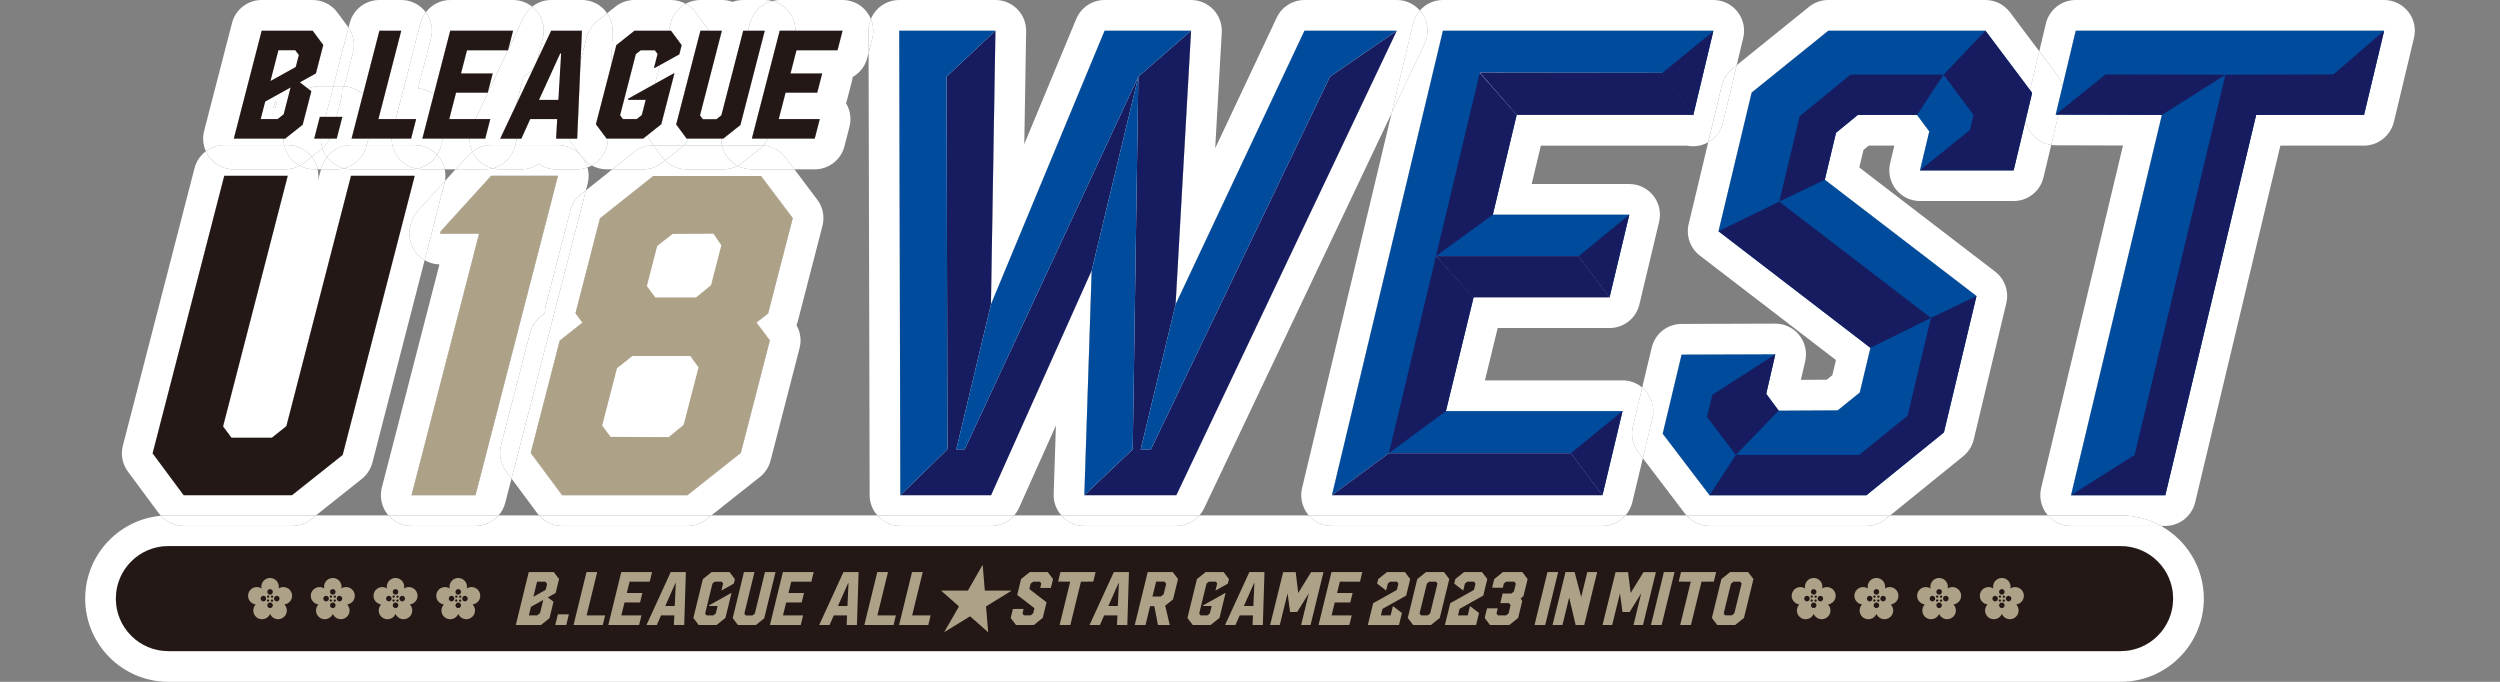
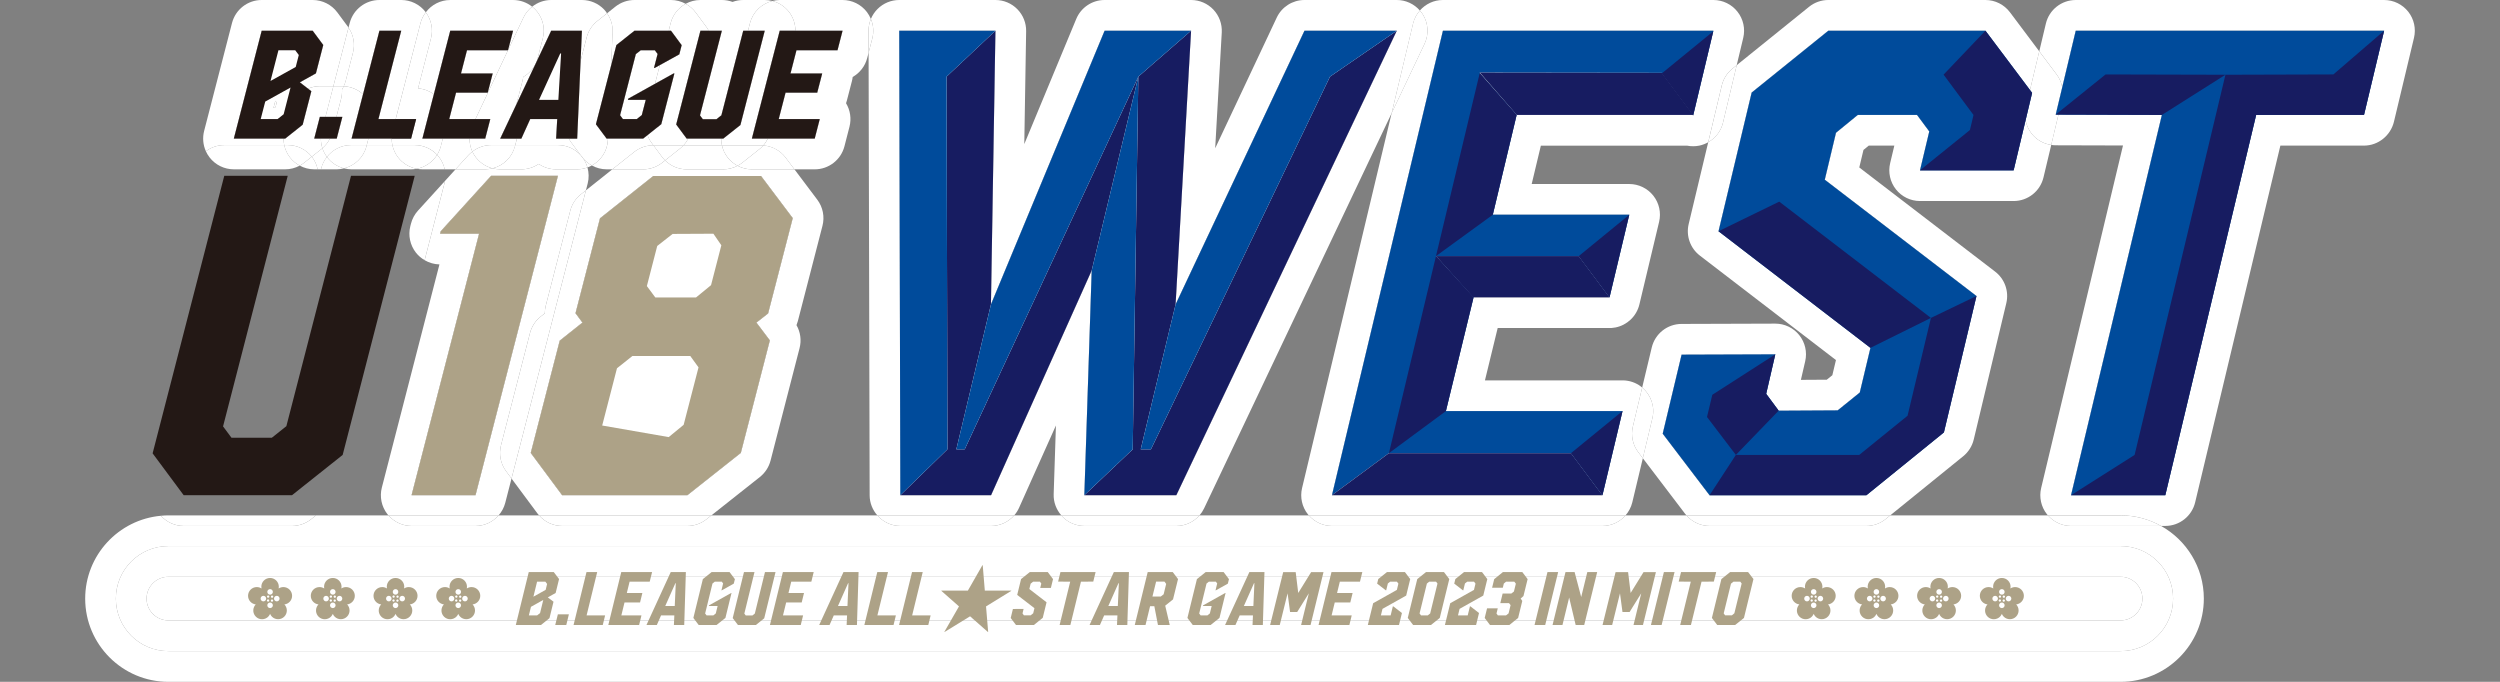
<svg xmlns="http://www.w3.org/2000/svg" version="1.1" id="レイヤー_1" x="0px" y="0px" width="220px" height="60px" viewBox="0 0 220 60" enable-background="new 0 0 220 60" xml:space="preserve">
  <rect x="0" y="0" width="220" height="60" fill="#808080" stroke="none" />
  <g>
    <path fill="#FFFFFF" d="M24.066,9.498h0.085l0.096-0.076l0.104-0.403c-0.042-0.049-0.083-0.1-0.122-0.151L24.066,9.498z" />
    <path fill="#FFFFFF" d="M25.012,12.768c-0.04-0.187-0.058-0.377-0.058-0.569h-4.377l2.452-9.497h4.486l0.932,1.257l-0.646,2.498   l-1.414,0.788l0.719,0.555c0.323-0.136,0.673-0.218,1.038-0.218h1.193l1.331-5.153c-0.017-0.025-0.033-0.053-0.05-0.078   l-0.932-1.257C29.177,0.406,28.371,0,27.516,0h-4.486c-1.231,0-2.307,0.833-2.614,2.027l-2.453,9.497   c-0.154,0.602-0.097,1.232,0.154,1.787c0.455-0.342,1.019-0.543,1.62-0.543H25.012z" />
    <path fill="#FFFFFF" d="M25.036,11.525l0.493-1.914c0.215-0.838,0.815-1.492,1.577-1.81l-0.719-0.555l1.414-0.79l0.646-2.497   l-0.932-1.258H23.03l-2.453,9.498h4.377C24.954,11.974,24.979,11.749,25.036,11.525 M24.248,9.422l-0.095,0.077h-0.087l0.161-0.63   c0.04,0.053,0.081,0.103,0.124,0.152L24.248,9.422z" />
    <path fill="#FFFFFF" d="M28.77,13.808c-0.175-0.234-0.31-0.494-0.4-0.767c-0.019,0.015-0.033,0.033-0.052,0.048l-0.882,0.702   c0.007,0.008,0.015,0.015,0.021,0.024c0.251,0.323,0.414,0.697,0.497,1.087h0.293l0.027-0.107   C28.369,14.424,28.544,14.095,28.77,13.808" />
    <path fill="#FFFFFF" d="M27.436,13.79l0.882-0.7c0.019-0.015,0.033-0.033,0.052-0.049c-0.089-0.271-0.132-0.554-0.132-0.841h-0.586   l0.493-1.913h0.497l0.696-2.703h-1.193c-0.365,0-0.715,0.082-1.038,0.218l0.292,0.225l-0.763,2.949l-1.54,1.224h-0.142   c0,0.192,0.018,0.382,0.058,0.567h0.309C26.145,12.767,26.923,13.146,27.436,13.79 M26.643,10.975h-0.007H26.643z" />
    <path fill="#FFFFFF" d="M26.636,10.975l0.763-2.949l-0.292-0.225c-0.762,0.319-1.362,0.971-1.577,1.81l-0.493,1.914   c-0.058,0.222-0.082,0.449-0.082,0.675h0.142L26.636,10.975z" />
    <path fill="#FFFFFF" d="M28.321,11.524l0.319-1.239h-0.496l-0.493,1.914h0.586C28.237,11.974,28.263,11.748,28.321,11.524" />
    <path fill="#FFFFFF" d="M32.275,12.768h2.253c-0.04-0.187-0.06-0.377-0.06-0.569h-2.047L32.275,12.768z" />
    <path fill="#FFFFFF" d="M31.062,4.636l-0.646,2.497c-0.041,0.16-0.1,0.311-0.169,0.458c0.635,0.029,1.234,0.279,1.696,0.703   l1.445-5.59h1.92l-2.009,7.776h1.521l2.184-8.451c0.091-0.352,0.255-0.668,0.463-0.945c-0.008-0.012-0.015-0.023-0.022-0.035   C36.934,0.387,36.146,0,35.31,0h-1.92c-1.233,0-2.309,0.834-2.616,2.027L30.669,2.43C31.111,3.073,31.258,3.877,31.062,4.636" />
    <path fill="#FFFFFF" d="M30.127,7.583c0.041,0,0.081,0.005,0.122,0.007c0.067-0.146,0.127-0.298,0.168-0.457l0.646-2.497   c0.195-0.761,0.049-1.564-0.394-2.208l-1.331,5.154H30.127z" />
    <path fill="#FFFFFF" d="M30.015,8.704l-0.41,1.583h0.522l-0.496,1.913h-0.596c-0.165,0.32-0.387,0.607-0.666,0.841   c0.089,0.274,0.226,0.532,0.4,0.769c0.501-0.638,1.27-1.042,2.12-1.042h1.385l0.147-0.567h-1.485l1.008-3.906   c-0.463-0.423-1.061-0.674-1.695-0.703c-0.046,0.1-0.094,0.198-0.151,0.292C30.111,8.155,30.084,8.432,30.015,8.704" />
    <path fill="#FFFFFF" d="M29.604,10.285l0.41-1.582c0.069-0.272,0.097-0.55,0.082-0.821c0.059-0.093,0.106-0.192,0.151-0.292   c-0.039-0.001-0.08-0.007-0.121-0.007h-0.789l-0.697,2.702H29.604z" />
    <path fill="#FFFFFF" d="M29.035,12.199h-0.798c0,0.286,0.044,0.571,0.132,0.841C28.647,12.808,28.871,12.521,29.035,12.199" />
    <path fill="#FFFFFF" d="M29.035,12.199h0.596l0.496-1.914h-0.521l-0.355,1.366C29.201,11.843,29.124,12.025,29.035,12.199" />
    <path fill="#FFFFFF" d="M29.251,11.651l0.354-1.366h-0.964l-0.32,1.239c-0.058,0.223-0.083,0.45-0.083,0.675h0.798   C29.124,12.025,29.201,11.843,29.251,11.651" />
    <path fill="#FFFFFF" d="M32.263,8.632c0.512,0.66,0.688,1.521,0.479,2.33l-0.321,1.238h2.048c0-0.225,0.026-0.452,0.084-0.675   l0.271-1.047H33.3l2.01-7.776h-1.921l-1.442,5.591C32.06,8.397,32.167,8.507,32.263,8.632" />
    <path fill="#FFFFFF" d="M32.422,12.199l0.32-1.237c0.209-0.81,0.032-1.669-0.479-2.331c-0.096-0.124-0.204-0.236-0.319-0.339   l-1.008,3.906H32.422z" />
    <path fill="#FFFFFF" d="M41.22,13.652c0.105-0.115,0.226-0.215,0.347-0.31c-0.167-0.36-0.248-0.751-0.248-1.143h-2.353   l-0.174,0.674c-0.07,0.273-0.184,0.523-0.326,0.751c0.057,0.062,0.113,0.125,0.164,0.191c0.251,0.324,0.422,0.697,0.505,1.087   h0.951L41.22,13.652z" />
    <polygon fill="#FFFFFF" points="40.568,6.463 43.358,6.463 42.921,8.152 40.134,8.152 39.533,10.478 41.841,10.478 44.701,4.423    41.095,4.423  " />
    <path fill="#FFFFFF" d="M37.926,3.377l-1.138,4.404c0.507,0.032,0.982,0.217,1.391,0.507l1.442-5.587h5.531l-0.441,1.704   l1.351-2.857c0.181-0.384,0.449-0.708,0.768-0.961c-0.471-0.375-1.061-0.586-1.677-0.586h-5.531c-0.868,0-1.653,0.42-2.152,1.082   C37.961,1.739,38.13,2.583,37.926,3.377" />
    <path fill="#FFFFFF" d="M34.823,10.478h1.797l-0.444,1.723h-1.707c0,0.191,0.021,0.382,0.06,0.567h1.967   c0.751,0,1.462,0.314,1.971,0.857c0.142-0.229,0.256-0.479,0.327-0.752l0.173-0.672h-1.797l1.01-3.912   c-0.408-0.29-0.884-0.475-1.391-0.507l1.138-4.404c0.204-0.795,0.035-1.64-0.457-2.295c-0.209,0.278-0.373,0.593-0.465,0.944   L34.823,10.478z" />
-     <path fill="#FFFFFF" d="M34.47,12.199h1.706l0.444-1.722h-1.797l-0.271,1.047C34.495,11.748,34.47,11.975,34.47,12.199" />
    <path fill="#FFFFFF" d="M41.573,11.045l0.268-0.566h-2.308l0.601-2.326h2.787l0.438-1.688h-2.79l0.526-2.04h3.607l0.009-0.02   l0.441-1.703h-5.531l-1.442,5.586c0.213,0.151,0.411,0.324,0.576,0.534c0.512,0.66,0.69,1.521,0.48,2.33l-0.27,1.047h2.353   C41.318,11.807,41.399,11.412,41.573,11.045" />
    <path fill="#FFFFFF" d="M38.755,8.823c-0.163-0.211-0.363-0.383-0.576-0.534l-1.01,3.911h1.797l0.27-1.047   C39.443,10.343,39.267,9.483,38.755,8.823" />
    <path fill="#FFFFFF" d="M52.08,14.562c-0.286-0.157-0.541-0.366-0.758-0.62c0.17,0.245,0.295,0.514,0.375,0.795   C51.831,14.689,51.957,14.628,52.08,14.562" />
    <path fill="#FFFFFF" d="M47.288,1.049c0.513,0.66,0.689,1.521,0.479,2.331L47.32,5.103c-0.043,0.167-0.105,0.325-0.178,0.476   l1.361-2.876h2.707l-0.118,2.651l0.533-2.063c0.146-0.568,0.476-1.074,0.936-1.44l0.859-0.682c-0.08-0.116-0.161-0.231-0.26-0.334   C52.651,0.301,51.947,0,51.211,0h-2.707c-0.621,0-1.204,0.217-1.673,0.587C47,0.721,47.154,0.874,47.288,1.049" />
    <path fill="#FFFFFF" d="M51.104,13.662l-0.83-1.116c-0.081-0.11-0.151-0.228-0.215-0.347h-1.123l0.1-1.721h-2.379l-0.78,1.721   h-0.387l-0.146,0.569h3.758C49.867,12.768,50.593,13.096,51.104,13.662" />
    <path fill="#FFFFFF" d="M46.042,6.772c-0.014,0.124-0.036,0.247-0.068,0.369L45.536,8.83c-0.022,0.087-0.049,0.172-0.078,0.253   c0.005,0.01,0.009,0.023,0.015,0.033l1.64-3.468C46.869,6.124,46.496,6.514,46.042,6.772" />
    <path fill="#FFFFFF" d="M46.062,1.548l-1.351,2.857l-0.005,0.02h-0.004l-2.861,6.054h1.304L42.7,12.199h-1.382   c0,0.393,0.08,0.783,0.248,1.143c0.472-0.365,1.048-0.574,1.652-0.574h2.124l0.146-0.569h-1.474l1.457-3.083   c-0.007-0.011-0.01-0.023-0.015-0.032C45.487,9,45.514,8.917,45.536,8.83l0.438-1.688c0.031-0.122,0.055-0.245,0.068-0.369   c0.454-0.26,0.827-0.65,1.07-1.125l0.032-0.069c0.07-0.151,0.133-0.309,0.176-0.477l0.446-1.722   c0.211-0.809,0.034-1.669-0.478-2.332C47.154,0.875,47,0.721,46.831,0.587C46.511,0.84,46.242,1.164,46.062,1.548" />
    <path fill="#FFFFFF" d="M41.319,12.199H42.7l0.442-1.722h-1.302l-0.268,0.568C41.399,11.412,41.319,11.806,41.319,12.199" />
    <polygon fill="#FFFFFF" points="44.706,4.425 44.711,4.406 44.702,4.425  " />
    <path fill="#FFFFFF" d="M46.658,10.478h2.377l-0.1,1.723h1.124c-0.314-0.593-0.404-1.284-0.233-1.942l1.268-4.906l0.115-2.651   h-2.705L47.145,5.58c-0.012,0.023-0.022,0.045-0.033,0.066l-1.639,3.468c0.356,0.612,0.466,1.343,0.286,2.037l-0.27,1.049h0.387   L46.658,10.478z" />
    <path fill="#FFFFFF" d="M47.112,5.646c0.012-0.021,0.021-0.043,0.03-0.066L47.112,5.646z" />
    <path fill="#FFFFFF" d="M45.473,9.116l-1.458,3.083h1.474l0.271-1.047C45.939,10.457,45.829,9.727,45.473,9.116" />
    <path fill="#FFFFFF" d="M53.78,5.753l0.461-1.786l1.593-1.264h3.012l0.174-0.676c0.192-0.74,0.681-1.343,1.319-1.693   C59.946,0.12,59.505,0,59.047,0h-3.213c-0.61,0-1.202,0.207-1.681,0.586l-0.732,0.583c0.334,0.481,0.514,1.058,0.487,1.652   L53.78,5.753z" />
    <polygon fill="#FFFFFF" points="57.551,5.98 57.868,4.749 57.627,4.425 56.383,4.425 55.955,4.762 54.568,10.141 54.818,10.479    56.037,10.479 56.479,10.126 56.824,8.789 55.254,8.789 55.283,8.683 57.64,7.373 58.063,5.732 57.616,5.98  " />
    <path fill="#FFFFFF" d="M53.884,14.901l1.921-1.526c0.479-0.38,1.07-0.587,1.681-0.587h0.016l-0.168-0.225   c-0.152-0.207-0.269-0.432-0.355-0.667l-0.384,0.303h-3.096l-0.006,0.118c-0.042,0.979-0.607,1.805-1.412,2.245   c0.394,0.217,0.84,0.339,1.301,0.339H53.884z" />
    <path fill="#FFFFFF" d="M51.627,3.291l-0.533,2.063l-0.302,6.846h-0.733c0.063,0.12,0.133,0.237,0.215,0.347l0.83,1.116   c0.044,0.05,0.091,0.1,0.134,0.153c0.03,0.04,0.057,0.084,0.085,0.127c0.216,0.254,0.472,0.462,0.758,0.62   c0.804-0.439,1.368-1.267,1.412-2.244l0.006-0.119h-0.116l-0.941-1.265l1.34-5.181l0.128-2.933c0.026-0.594-0.153-1.17-0.487-1.652   L52.563,1.85C52.102,2.216,51.773,2.722,51.627,3.291" />
    <path fill="#FFFFFF" d="M50.06,12.199h0.732l0.302-6.846l-1.268,4.904C49.655,10.917,49.745,11.608,50.06,12.199" />
    <path fill="#FFFFFF" d="M56.978,11.895c-0.191-0.512-0.228-1.076-0.088-1.617l0.749-2.905l-2.355,1.31l-0.029,0.105h1.571   l-0.345,1.337l-0.443,0.352h-1.22l-0.249-0.338l1.387-5.377l0.428-0.337h1.244l0.241,0.324L57.551,5.98h0.065l0.447-0.248   l0.782-3.031h-3.012l-1.592,1.265L53.78,5.754l-0.283,6.447h3.097L56.978,11.895z" />
    <polygon fill="#FFFFFF" points="52.441,10.935 53.382,12.199 53.497,12.199 53.78,5.753  " />
    <path fill="#FFFFFF" d="M63.465,12.199h-2.897c-0.114,0.214-0.251,0.413-0.42,0.588h3.382   C63.485,12.595,63.465,12.397,63.465,12.199" />
    <path fill="#FFFFFF" d="M61.219,1.096l0.941,1.272c0.078,0.106,0.145,0.218,0.207,0.334h1.156l-1.924,7.45l0.248,0.337h1.202   l0.433-0.343l1.922-7.444h0.422L66,2.026c0.253-0.976,1.023-1.704,1.971-1.938C67.752,0.032,67.526,0,67.298,0h-1.894   c-0.328,0-0.646,0.06-0.94,0.169C64.166,0.059,63.848,0,63.523,0h-1.887c-0.467,0-0.91,0.121-1.299,0.333   C60.679,0.52,60.982,0.776,61.219,1.096" />
    <path fill="#FFFFFF" d="M59.02,2.026l-0.174,0.675h0.201l0.94,1.272l-0.208,0.809l-1.716,0.95L57.64,7.373l1.635-0.91h0.072   l-1.153,4.466l-1.217,0.966c0.088,0.236,0.205,0.461,0.357,0.667l0.166,0.226h2.647c0.167-0.176,0.307-0.375,0.42-0.588h-0.141   l-0.922-1.245l2.131-8.253h0.731c-0.062-0.115-0.129-0.228-0.207-0.334l-0.941-1.272c-0.236-0.319-0.54-0.577-0.881-0.761   C59.7,0.683,59.212,1.285,59.02,2.026" />
    <polygon fill="#FFFFFF" points="59.779,4.783 59.989,3.975 59.046,2.703 58.846,2.703 58.063,5.733  " />
    <path fill="#FFFFFF" d="M56.978,11.895l1.217-0.966l1.152-4.466h-0.072l-1.636,0.91l-0.749,2.905   C56.75,10.819,56.786,11.383,56.978,11.895" />
    <path fill="#FFFFFF" d="M63.547,11.524l2.279-8.823h-0.423l-1.923,7.446l-0.431,0.343h-1.2l-0.25-0.338l1.925-7.452h-1.158   c0.318,0.592,0.409,1.286,0.237,1.947l-0.207,0.808c-0.076,0.287-0.195,0.56-0.355,0.805c0.022,0.292-0.003,0.588-0.077,0.878   l-1.154,4.463c-0.054,0.211-0.142,0.408-0.242,0.598h2.897C63.465,11.974,63.49,11.746,63.547,11.524" />
    <path fill="#FFFFFF" d="M61.964,7.14c0.074-0.291,0.101-0.587,0.077-0.878c0.159-0.245,0.281-0.516,0.354-0.806l0.21-0.807   c0.169-0.662,0.079-1.355-0.237-1.946h-0.73l-2.132,8.252l0.922,1.245h0.141c0.103-0.188,0.188-0.384,0.243-0.596L61.964,7.14z" />
    <path fill="#FFFFFF" d="M69.434,1.048c0.37,0.478,0.563,1.061,0.563,1.655h4.149l-0.445,1.722H70.09l-0.525,2.04h2.79l-0.438,1.688   H69.13l-0.602,2.326h3.61l-0.443,1.721H67.57c-0.107,0.216-0.238,0.42-0.399,0.6c0.772,0.059,1.489,0.44,1.96,1.065l0.78,1.037   h1.784c1.232,0,2.308-0.834,2.616-2.026l0.443-1.722c0.183-0.707,0.069-1.452-0.302-2.07c0.03-0.081,0.057-0.167,0.078-0.254   l0.438-1.689c0.032-0.121,0.055-0.244,0.069-0.367c0.618-0.353,1.091-0.944,1.278-1.67l0.119-0.459l-0.005-1.934   c-0.001-0.363,0.072-0.716,0.208-1.043c-0.09-0.217-0.208-0.426-0.355-0.617C75.772,0.388,74.984,0,74.146,0h-5.53   c-0.223,0-0.438,0.037-0.646,0.088C68.545,0.236,69.062,0.569,69.434,1.048" />
    <path fill="#FFFFFF" d="M66,2.026l-0.174,0.676h1.472l-2.142,8.299l-1.51,1.198h-0.182c0,0.199,0.021,0.396,0.064,0.589h3.442   c0.067,0,0.133,0.006,0.198,0.011c0.162-0.181,0.293-0.384,0.4-0.601h-1.406l2.452-9.497h1.381c0-0.593-0.192-1.176-0.563-1.655   c-0.371-0.479-0.889-0.812-1.463-0.96C67.023,0.323,66.254,1.049,66,2.026" />
    <path fill="#FFFFFF" d="M63.465,12.199h0.182l1.511-1.198l2.141-8.299h-1.473l-2.276,8.82   C63.491,11.748,63.465,11.974,63.465,12.199" />
    <path fill="#FFFFFF" d="M72.139,10.478h-3.61l0.602-2.325h2.786l0.437-1.689h-2.788l0.526-2.039h3.61l0.445-1.723h-4.149   c0,0.226-0.026,0.452-0.084,0.676l-2.142,8.299c-0.046,0.183-0.119,0.356-0.202,0.524h4.126L72.139,10.478z" />
    <path fill="#FFFFFF" d="M69.915,3.377c0.057-0.223,0.082-0.451,0.082-0.675h-1.381l-2.452,9.497h1.406   c0.082-0.167,0.155-0.34,0.202-0.523L69.915,3.377z" />
    <path fill="#FFFFFF" d="M19.05,40.879c-0.327-0.184-0.617-0.436-0.846-0.744l-0.742-0.998c-0.487-0.656-0.653-1.498-0.45-2.289   l4.822-18.677h-0.006l-5.46,21.149l1.156,1.559H19.05z" />
    <path fill="#FFFFFF" d="M33.008,18.171h-0.026L27.816,38.18c-0.032,0.121-0.072,0.24-0.119,0.355l0.067-0.055L33.008,18.171z" />
-     <path fill="#FFFFFF" d="M27.803,45.354l4.033-3.207c0.459-0.365,0.787-0.869,0.935-1.439l4.598-17.812   c-0.294-0.17-0.558-0.395-0.771-0.668c-0.511-0.658-0.691-1.514-0.488-2.323l0.056-0.215c0.109-0.43,0.321-0.826,0.619-1.154   l2.371-2.609c0.059-0.342,0.053-0.69-0.02-1.024h-1.967c-0.166,0-0.332-0.021-0.493-0.05c-0.162,0.03-0.328,0.05-0.499,0.05h-5.24   c-0.226,0-0.449-0.032-0.665-0.087c-0.206,0.051-0.419,0.087-0.638,0.087h-1.387l-0.259,0.999c0.055-0.335,0.036-0.674-0.034-0.999   h-0.302c-0.451,0-0.888-0.118-1.275-0.326c-0.393,0.21-0.832,0.326-1.28,0.326h-4.519c-0.835,0-1.623-0.387-2.136-1.048   c-0.131-0.168-0.238-0.352-0.325-0.543c-0.479,0.359-0.838,0.873-0.997,1.482l-6.307,24.426c-0.203,0.791-0.04,1.631,0.447,2.287   l2.735,3.684c0.051,0.07,0.108,0.135,0.166,0.197c0.216-0.02,0.436-0.033,0.656-0.033H27.803z M13.43,39.895l6.307-24.425h5.584   l-5.691,22.054l0.742,1h3.547l1.282-1.02l5.688-22.035h5.606l-6.341,24.564l-4.463,3.547h-9.526L13.43,39.895z" />
    <path fill="#FFFFFF" d="M20.578,14.901h4.517c0.449,0,0.889-0.113,1.28-0.324c-0.327-0.178-0.624-0.42-0.857-0.722   c-0.253-0.325-0.421-0.697-0.506-1.087h-5.276c-0.601,0-1.164,0.201-1.619,0.543c0.087,0.191,0.194,0.374,0.326,0.542   C18.954,14.514,19.742,14.901,20.578,14.901" />
    <path fill="#FFFFFF" d="M27.436,13.791l-0.66,0.523c-0.125,0.101-0.26,0.187-0.399,0.263c0.388,0.208,0.824,0.324,1.275,0.324   h0.302c-0.084-0.39-0.246-0.762-0.497-1.086C27.449,13.806,27.442,13.799,27.436,13.791" />
    <path fill="#FFFFFF" d="M28.801,13.854c-0.012-0.015-0.02-0.03-0.032-0.046c-0.225,0.287-0.4,0.617-0.495,0.985l-0.027,0.109h1.385   c0.221,0,0.433-0.036,0.64-0.087C29.693,14.668,29.174,14.334,28.801,13.854" />
    <path fill="#FFFFFF" d="M27.436,13.791c-0.513-0.646-1.291-1.023-2.115-1.023h-0.309c0.085,0.39,0.253,0.762,0.505,1.087   c0.234,0.302,0.53,0.544,0.859,0.722c0.14-0.077,0.274-0.163,0.399-0.263L27.436,13.791z" />
    <path fill="#FFFFFF" d="M35.033,13.854c-0.251-0.323-0.421-0.696-0.504-1.086h-2.255l-0.027,0.108   c-0.253,0.979-1.026,1.706-1.977,1.938c0.217,0.055,0.438,0.087,0.666,0.087h5.239c0.171,0,0.337-0.021,0.499-0.05   C36.028,14.731,35.441,14.382,35.033,13.854" />
    <path fill="#FFFFFF" d="M32.247,12.876l0.028-0.108h-1.387c-0.849,0-1.619,0.403-2.119,1.041c0.011,0.014,0.02,0.031,0.031,0.045   c0.373,0.481,0.894,0.814,1.47,0.962C31.221,14.584,31.994,13.855,32.247,12.876" />
    <path fill="#FFFFFF" d="M38.466,13.625c-0.397,0.637-1.045,1.086-1.791,1.227c0.161,0.031,0.327,0.049,0.493,0.049h1.967   c-0.083-0.39-0.253-0.762-0.505-1.086C38.579,13.748,38.522,13.686,38.466,13.625" />
    <path fill="#FFFFFF" d="M38.466,13.625c-0.51-0.542-1.22-0.857-1.972-0.857h-1.966c0.085,0.39,0.253,0.762,0.505,1.087   c0.409,0.526,0.996,0.876,1.642,0.997C37.421,14.711,38.068,14.262,38.466,13.625" />
-     <path fill="#FFFFFF" d="M25.693,43.58l4.461-3.547l6.341-24.564h-5.606L25.2,37.504l-1.282,1.02h-3.546l-0.743-1.002l5.692-22.052   h-5.585L13.43,39.895l2.735,3.686H25.693z M27.816,38.18l5.165-20.009h0.026l-5.243,20.31l-0.067,0.055   C27.746,38.42,27.784,38.301,27.816,38.18 M21.828,18.171h0.004l-4.819,18.677c-0.203,0.791-0.04,1.633,0.449,2.289l0.742,0.998   c0.229,0.309,0.519,0.561,0.846,0.744h-1.526l-1.155-1.559L21.828,18.171z" />
    <path fill="#FFFFFF" d="M44.414,18.171l-0.396,0.437c0.099,0.094,0.19,0.196,0.276,0.304c0.512,0.662,0.688,1.521,0.479,2.33   l-5.068,19.637h0.047l5.861-22.708H44.414z" />
    <path fill="#FFFFFF" d="M45.014,42.111l-0.479-0.645c-0.486-0.654-0.649-1.496-0.446-2.287L46.64,29.3   c0.147-0.569,0.476-1.074,0.936-1.44l0.367-0.292c0-0.225,0.028-0.454,0.086-0.678l2.155-8.352   c0.146-0.567,0.474-1.074,0.935-1.439l0.442-0.351l0.156-0.603c0.121-0.468,0.107-0.953-0.02-1.409   c-0.284,0.101-0.586,0.166-0.904,0.166h-1.855c-0.551,0-1.084-0.169-1.53-0.476c-0.441,0.303-0.973,0.476-1.529,0.476h-1.863   c-0.229,0-0.458-0.031-0.675-0.087c-0.208,0.05-0.42,0.087-0.64,0.087h-2.614l-0.932,1.024c-0.013,0.072-0.025,0.146-0.044,0.219   l-1.742,6.752c0.392,0.229,0.838,0.361,1.302,0.371l-5.069,19.637c-0.208,0.809-0.031,1.67,0.48,2.33   c0.033,0.043,0.068,0.08,0.104,0.119h9.689c0.271-0.309,0.477-0.68,0.586-1.1L45.014,42.111z M36.217,43.58l5.941-23.013h-3.43   l0.054-0.216l4.438-4.882h5.881L41.845,43.58H36.217z" />
    <path fill="#FFFFFF" d="M40.086,14.901h2.613c0.221,0,0.434-0.035,0.64-0.085c-0.656-0.17-1.233-0.583-1.606-1.17   c-0.062-0.098-0.117-0.199-0.165-0.303c-0.122,0.095-0.242,0.193-0.348,0.31L40.086,14.901z" />
    <path fill="#FFFFFF" d="M43.34,14.815c0.217,0.056,0.445,0.086,0.676,0.086h1.862c0.557,0,1.088-0.172,1.528-0.475   c0.447,0.308,0.98,0.475,1.529,0.475h1.857c0.318,0,0.62-0.063,0.904-0.164c-0.08-0.282-0.205-0.55-0.375-0.795   c-0.036-0.043-0.074-0.084-0.108-0.13l-0.11-0.15c-0.512-0.565-1.236-0.895-2.003-0.895h-3.758l-0.027,0.106   C45.062,13.854,44.289,14.583,43.34,14.815" />
    <path fill="#FFFFFF" d="M43.34,14.815c0.949-0.232,1.723-0.961,1.976-1.942l0.027-0.106h-2.124c-0.604,0-1.181,0.211-1.652,0.576   c0.049,0.103,0.105,0.205,0.167,0.303C42.104,14.231,42.682,14.646,43.34,14.815" />
    <path fill="#FFFFFF" d="M51.324,13.942c-0.03-0.042-0.057-0.087-0.087-0.127c-0.043-0.054-0.09-0.103-0.136-0.153l0.112,0.15   C51.248,13.857,51.287,13.898,51.324,13.942" />
    <path fill="#FFFFFF" d="M39.154,15.926l-2.371,2.608c-0.298,0.33-0.51,0.725-0.619,1.155l-0.056,0.216   c-0.203,0.807-0.022,1.665,0.488,2.322c0.214,0.274,0.478,0.498,0.771,0.669l1.742-6.753   C39.129,16.072,39.142,15.999,39.154,15.926" />
    <path fill="#FFFFFF" d="M43.22,15.469l-4.437,4.882l-0.055,0.215h3.43L36.216,43.58h5.627l7.258-28.111H43.22z M39.752,40.879   h-0.047l5.068-19.637c0.209-0.809,0.032-1.668-0.479-2.33c-0.086-0.108-0.178-0.21-0.276-0.304l0.396-0.437h1.199L39.752,40.879z" />
    <path fill="#FFFFFF" d="M65.624,18.19h-7.196l-3.239,2.574l-1.61,6.245c0.683,1.148,0.423,2.645-0.645,3.494l-1.288,1.023   l-2.003,7.754l1.186,1.598h8.719l3.257-2.578l2.001-7.759l-0.397-0.526c-0.889-1.176-0.669-2.849,0.493-3.755l0.307-0.24   l1.612-6.24L65.624,18.19z" />
    <path fill="#FFFFFF" d="M67.809,40.531l2.554-9.9c0.177-0.687,0.076-1.411-0.272-2.017c0.048-0.116,0.087-0.232,0.119-0.354   l2.167-8.388c0.206-0.796,0.039-1.643-0.457-2.3l-2.008-2.669h-3.747c-0.445,0-0.875-0.113-1.26-0.316   c-0.386,0.204-0.817,0.316-1.257,0.316h-3.222c-0.716,0-1.396-0.29-1.898-0.787l-0.253,0.2c-0.477,0.38-1.07,0.587-1.681,0.587   h-2.712l-2.321,1.846l-6.547,25.364l2.287,3.078c0.042,0.057,0.091,0.109,0.137,0.164h15.161l4.269-3.379   C67.33,41.609,67.66,41.104,67.809,40.531 M60.486,43.58H49.469l-2.764-3.723l2.551-9.881l1.998-1.588l-0.609-0.824l2.153-8.351   l4.688-3.723h9.487l2.789,3.705l-2.169,8.389l-1.029,0.804l1.182,1.566l-2.554,9.903L60.486,43.58z" />
    <path fill="#FFFFFF" d="M55.805,13.375l-1.921,1.526h2.71c0.61,0,1.204-0.206,1.681-0.586l0.253-0.2   c-0.097-0.096-0.188-0.197-0.271-0.307l-0.756-1.021h-0.016C56.875,12.788,56.283,12.995,55.805,13.375" />
    <path fill="#FFFFFF" d="M58.526,14.115c0.504,0.498,1.182,0.786,1.9,0.786h3.22c0.442,0,0.872-0.111,1.259-0.315   c-0.336-0.177-0.639-0.423-0.878-0.732c-0.245-0.318-0.413-0.685-0.497-1.065h-3.383c-0.085,0.089-0.175,0.176-0.271,0.255   L58.526,14.115z" />
    <path fill="#FFFFFF" d="M58.526,14.115l1.35-1.071c0.097-0.079,0.187-0.166,0.271-0.255H57.5l0.757,1.019   C58.338,13.919,58.431,14.019,58.526,14.115" />
    <path fill="#FFFFFF" d="M66.837,13.117l-1.51,1.199c-0.132,0.104-0.274,0.193-0.422,0.27c0.384,0.203,0.813,0.316,1.259,0.316   h3.747l-0.78-1.038c-0.471-0.624-1.187-1.008-1.961-1.064C67.068,12.913,66.958,13.021,66.837,13.117" />
    <path fill="#FFFFFF" d="M64.905,14.586c0.147-0.077,0.29-0.166,0.421-0.27l1.51-1.199c0.122-0.096,0.232-0.204,0.334-0.317   c-0.065-0.005-0.132-0.012-0.198-0.012H63.53c0.084,0.383,0.252,0.748,0.497,1.066C64.268,14.162,64.569,14.409,64.905,14.586" />
    <path fill="#FFFFFF" d="M50.184,18.539l-2.154,8.352c-0.058,0.223-0.087,0.451-0.085,0.679l-0.369,0.292   c-0.458,0.365-0.788,0.871-0.935,1.439l-2.552,9.881c-0.203,0.789-0.04,1.629,0.446,2.285l0.479,0.645l6.547-25.365l-0.442,0.353   C50.657,17.465,50.329,17.969,50.184,18.539" />
    <path fill="#FFFFFF" d="M66.563,28.388l1.029-0.804l2.169-8.389l-2.79-3.705h-9.486l-4.687,3.723l-2.153,8.351l0.608,0.824   l-1.998,1.588l-2.551,9.881l2.764,3.723h11.018l4.706-3.723l2.554-9.901L66.563,28.388z M64.9,26.259   c-1.162,0.908-1.382,2.579-0.494,3.755l0.398,0.529l-2.001,7.758l-3.257,2.578h-8.719l-1.186-1.598l2.003-7.754l1.288-1.024   c1.067-0.848,1.327-2.346,0.645-3.493l1.61-6.244l3.239-2.575h7.196l1.195,1.589l-1.612,6.24L64.9,26.259z" />
    <path fill="#FFFFFF" d="M85.462,40.879l8.144-18.186c0.528-1.18,1.816-1.818,3.073-1.529c1.258,0.291,2.135,1.431,2.093,2.721   l-0.558,16.994h3.594l16.838-35.476h-2.138l-10.612,22.538c-0.551,1.17-1.855,1.786-3.107,1.467   c-1.254-0.317-2.107-1.479-2.034-2.771l1.204-21.234h-2.949l-9.312,22.424c-0.496,1.197-1.776,1.871-3.044,1.609   c-1.271-0.266-2.172-1.394-2.151-2.689l0.352-21.344h-3.013l0.083,35.476H85.462z" />
    <path fill="#FFFFFF" d="M76.764,3.379l-0.328,1.264l0.093,38.943c0.001,0.68,0.262,1.295,0.678,1.768h12.042   c0.173-0.197,0.318-0.422,0.429-0.67l3.244-7.242l-0.199,6.051c-0.022,0.686,0.226,1.348,0.675,1.861h12.156   c0.16-0.184,0.297-0.389,0.405-0.615l16.508-34.782l1.884-7.882c0.104-0.438,0.315-0.828,0.598-1.15   C124.438,0.343,123.703,0,122.918,0h-8.124c-1.047,0-1.999,0.605-2.443,1.552l-5.415,11.497l0.579-10.193   c0.04-0.743-0.224-1.467-0.734-2.009C106.27,0.307,105.56,0,104.815,0h-7.61c-1.091,0-2.076,0.658-2.495,1.666l-4.573,11.015   L90.3,2.746c0.013-0.723-0.267-1.422-0.775-1.938C89.018,0.292,88.323,0,87.6,0h-8.468c-0.716,0-1.406,0.286-1.911,0.794   c-0.252,0.253-0.448,0.549-0.583,0.872C76.862,2.203,76.912,2.804,76.764,3.379 M87.6,2.703L87.203,26.79L97.205,2.703h7.61   l-1.364,24.087l11.343-24.087h8.124l-19.4,40.877h-8.096h-0.001h0.001l0.648-19.782L87.211,43.58h-7.981L79.132,2.703H87.6z" />
    <path fill="#FFFFFF" d="M76.436,4.643l0.327-1.263c0.148-0.577,0.1-1.176-0.125-1.714c-0.135,0.327-0.208,0.681-0.207,1.042   L76.436,4.643z" />
    <path fill="#FFFFFF" d="M87.211,43.58l8.861-19.783L95.421,43.58l0,0h8.097l19.401-40.878h-8.125L103.452,26.79l1.364-24.088h-7.61   L87.203,26.79L87.6,2.702h-8.466L79.23,43.58H87.211z M84.854,5.404l-0.351,21.342c-0.022,1.296,0.881,2.425,2.151,2.69   c1.267,0.262,2.547-0.411,3.045-1.61l9.31-22.422h2.949l-1.204,21.234c-0.072,1.291,0.78,2.453,2.033,2.77   c1.253,0.319,2.559-0.297,3.108-1.468l10.612-22.536h2.138l-16.837,35.475h-3.596l0.56-16.994c0.042-1.29-0.834-2.43-2.093-2.72   s-2.546,0.349-3.074,1.528l-8.145,18.186h-3.536L81.841,5.404H84.854z" />
    <path fill="#FFFFFF" d="M122.466,9.957l2.893-6.096c0.397-0.837,0.339-1.819-0.156-2.602c-0.076-0.12-0.163-0.23-0.256-0.334   c-0.281,0.321-0.493,0.711-0.599,1.149L122.466,9.957z" />
    <path fill="#FFFFFF" d="M151.518,7.519l-1.193,4.997c0.643-0.364,1.123-0.979,1.299-1.72l1.208-5.06l-0.382,0.309   C151.984,6.42,151.657,6.937,151.518,7.519" />
    <path fill="#FFFFFF" d="M178.825,8.175l-0.575,2.408c0.08,0.422,0.256,0.825,0.528,1.172c0.43,0.548,1.053,0.899,1.731,1   l0.637-2.669l-0.244-0.001v-0.001l0.574-2.402c-0.076-0.404-0.237-0.791-0.49-1.127l-1.532-2.04l-0.815,3.413L178.825,8.175z" />
    <path fill="#FFFFFF" d="M178.64,7.927l-0.366,1.531c-0.089,0.374-0.094,0.757-0.022,1.127l0.574-2.409L178.64,7.927z" />
    <path fill="#FFFFFF" d="M180.902,10.085L180.902,10.085l0.244,0.001l0.307-1.283c0.09-0.373,0.092-0.755,0.021-1.121   L180.902,10.085z" />
    <path fill="#FFFFFF" d="M16.165,46.283h9.528c0.609,0,1.201-0.209,1.681-0.588l0.429-0.342H14.817c-0.221,0-0.44,0.014-0.656,0.033   C14.67,45.953,15.396,46.283,16.165,46.283" />
    <path fill="#FFFFFF" d="M36.216,46.283h5.629c0.8,0,1.529-0.357,2.029-0.93h-9.688C34.695,45.939,35.434,46.283,36.216,46.283" />
    <path fill="#FFFFFF" d="M49.469,46.283h11.018c0.609,0,1.199-0.207,1.677-0.584l0.436-0.346h-15.16   C47.948,45.939,48.686,46.283,49.469,46.283" />
    <path fill="#FFFFFF" d="M93.48,45.459c0.509,0.525,1.209,0.824,1.941,0.824h8.096c0.791,0,1.529-0.35,2.034-0.93H93.396   C93.427,45.387,93.448,45.426,93.48,45.459" />
    <path fill="#FFFFFF" d="M79.229,46.283h7.981c0.794,0,1.532-0.35,2.037-0.93H77.205C77.702,45.918,78.419,46.283,79.229,46.283" />
    <path fill="#FFFFFF" d="M139.358,38.877h-12.121c-0.828,0-1.611-0.379-2.125-1.031c-0.512-0.652-0.696-1.502-0.5-2.309   l2.435-10.011c0.296-1.211,1.379-2.063,2.626-2.063l9.835-0.001l0.444-1.866h-8.483c-0.557,0.022-1.136-0.134-1.623-0.467   c-0.926-0.631-1.369-1.765-1.108-2.856l1.773-7.422l-2.128-2.411l-7.749,32.439h18.247L139.358,38.877z" />
    <path fill="#FFFFFF" d="M125.358,3.86l-2.894,6.096l-7.883,32.997c-0.191,0.803-0.004,1.652,0.508,2.301   c0.028,0.035,0.059,0.066,0.089,0.1h27.868c0.278-0.32,0.49-0.709,0.595-1.146l0.928-3.883l-0.399-0.525   c-0.491-0.645-0.667-1.475-0.479-2.262l0.82-3.432c-0.094-0.08-0.189-0.154-0.294-0.221c-0.473-0.297-1.015-0.432-1.544-0.41   h-11.999l1.122-4.611l9.691,0.001c0.229,0.013,0.456-0.004,0.684-0.05c0.505-0.102,0.958-0.344,1.319-0.684   c0.376-0.355,0.651-0.816,0.776-1.34l1.735-7.269c0.192-0.803,0.006-1.652-0.507-2.301c-0.513-0.649-1.294-1.028-2.12-1.028h-8.586   l0.807-3.376h12.866c0.352,0.07,0.718,0.071,1.084-0.003c0.277-0.06,0.539-0.163,0.777-0.297l1.193-4.997   c0.139-0.58,0.467-1.099,0.931-1.474l0.383-0.309l0.576-2.406c0.192-0.804,0.005-1.651-0.507-2.301   C152.387,0.38,151.604,0,150.779,0h-23.803c-0.8,0-1.529,0.354-2.029,0.924c0.092,0.104,0.179,0.214,0.255,0.334   C125.696,2.041,125.757,3.023,125.358,3.86 M150.779,2.703l-0.662,2.77l-1.121,4.693l-0.04-0.053h-15.483l-3.248-3.723   l16.017,0.021l0.021,0.028l-0.021-0.028l-16.017-0.021l-0.01,0.042v0.001V6.432l3.249,3.682l-2.1,8.788l0.012-0.007h12   l-1.737,7.269l-0.001-0.002l0.001,0.002h-0.001l-0.002,0.007l-0.005-0.007h-11.958l-0.244,1.009l-2.191,9.003h15.537l0.009-0.008   l-1.77,7.412H117.21l9.767-40.877H150.779z" />
    <path fill="#FFFFFF" d="M117.211,43.58h23.801l1.772-7.412l-0.009,0.008h-15.538l2.191-9.003l0.244-1.009h-0.001h11.959   l0.005,0.007l0.002-0.007h0.001l-0.001-0.002l0.001,0.002l1.737-7.271h-12.001l-0.011,0.008l2.1-8.788l-3.249-3.682l0.009-0.042   l16.019,0.023l0.02,0.026h-0.001l-0.019-0.026l-16.019-0.023l3.248,3.724h15.484l0.04,0.053l1.121-4.693l0.663-2.77h-23.804   L117.211,43.58z M128.384,8.439l2.126,2.41l-1.772,7.423c-0.26,1.091,0.185,2.225,1.108,2.856c0.489,0.333,1.067,0.488,1.623,0.467   h8.485l-0.446,1.866l-9.835,0.001c-1.246,0-2.331,0.851-2.626,2.063l-2.435,10.011c-0.196,0.807-0.012,1.656,0.501,2.309   c0.512,0.652,1.294,1.033,2.124,1.033h12.122l-0.478,2h-18.249L128.384,8.439z" />
    <path fill="#FFFFFF" d="M161.846,5.404l-5.286,4.267l-2.294,9.601l11.979,9.195c0.846,0.648,1.229,1.734,0.982,2.771l-0.94,3.933   c-0.139,0.582-0.466,1.102-0.932,1.477l-1.94,1.566c-0.477,0.385-1.069,0.598-1.683,0.6l-5.193,0.029   c-0.879,0.02-1.673-0.402-2.185-1.094l-1.101-1.48c-0.472-0.635-0.641-1.447-0.463-2.217l0.037-0.158l-2.714,0.01l-0.871,3.645   l2.536,3.332h11.501l5.366-4.352l2.246-9.401l-11.956-9.167c-0.845-0.648-1.231-1.734-0.983-2.772l0.987-4.134   c0.138-0.573,0.459-1.087,0.916-1.462l1.913-1.567c0.483-0.395,1.087-0.611,1.712-0.611h5.217c0.854,0,1.661,0.405,2.169,1.091   l1.079,1.455c0.475,0.641,0.642,1.46,0.458,2.237l-0.023,0.093h2.685l0.838-3.505l-2.537-3.379H161.846z" />
    <path fill="#FFFFFF" d="M150.324,12.515l-1.721,7.204c-0.247,1.037,0.138,2.123,0.982,2.771l11.979,9.195l-0.318,1.334l-0.49,0.395   l-2.277,0.014l0.379-1.641c0.185-0.804-0.007-1.648-0.522-2.293c-0.513-0.642-1.289-1.015-2.11-1.015h-0.01l-8.245,0.027   c-1.246,0.004-2.328,0.861-2.617,2.074l-0.843,3.523c0.778,0.65,1.141,1.688,0.9,2.693l-0.843,3.527l3.722,4.893   c0.038,0.047,0.079,0.09,0.119,0.137h17.931l6.422-5.203c0.463-0.377,0.789-0.895,0.927-1.473l2.866-12.001   c0.248-1.038-0.138-2.124-0.983-2.772l-11.956-9.167l0.369-1.542l0.463-0.379h2.253l-0.368,1.545   c-0.192,0.804-0.006,1.652,0.507,2.302c0.513,0.649,1.294,1.028,2.121,1.028h8.237c1.25,0,2.337-0.858,2.628-2.075l0.683-2.86   c-0.678-0.1-1.3-0.453-1.729-1c-0.272-0.346-0.448-0.749-0.528-1.17l-1.053,4.403h-8.237h-0.001l0.816-3.421l-1.077-1.453h-5.216   l-1.915,1.569l-0.987,4.133l13.347,10.233h0.003l-2.868,12.002l-4.887,3.959l-1.937,1.57H150.44l-4.122-5.416l1.662-6.955   l8.245-0.029l-0.333,1.445l-0.47,2.033l1.1,1.482l5.194-0.029l1.943-1.568l0.939-3.934L151.23,20.347l2.915-12.201l6.746-5.444   h13.825h0.001l3.922,5.226l0.816-3.413l-2.579-3.435c-0.511-0.681-1.311-1.08-2.16-1.08h-13.825c-0.617,0-1.217,0.213-1.696,0.601   l-6.364,5.135l-1.207,5.059C151.447,11.536,150.967,12.151,150.324,12.515" />
    <path fill="#FFFFFF" d="M144.511,34.104l-0.82,3.434c-0.187,0.787-0.013,1.617,0.479,2.262l0.399,0.525l0.843-3.527   C145.653,35.791,145.289,34.754,144.511,34.104" />
    <path fill="#FFFFFF" d="M178.273,9.457l0.365-1.53l-3.922-5.224V2.702h-13.825l-6.745,5.446l-2.916,12.199L164.6,30.609   l-0.939,3.934h0.006h-0.006l-1.943,1.568l-5.194,0.027l-1.1-1.48l0.47-2.034l0.333-1.444l-8.244,0.027l-1.663,6.957l4.123,5.416   h13.797l1.937-1.57l4.886-3.959l2.867-12.002L160.58,15.816l0.001-0.001l0.987-4.134l1.913-1.568h5.217h0.001l1.076,1.455   l-0.816,3.421h8.239l1.052-4.405C178.18,10.215,178.185,9.832,178.273,9.457 M175.065,12.286h-2.685l0.023-0.093   c0.186-0.775,0.017-1.595-0.459-2.235l-1.078-1.453c-0.509-0.688-1.314-1.092-2.169-1.092h-5.217c-0.625,0-1.229,0.215-1.712,0.611   l-1.913,1.567c-0.457,0.374-0.778,0.887-0.916,1.461l-0.987,4.135c-0.248,1.037,0.137,2.123,0.983,2.771l11.956,9.166l-2.246,9.404   l-5.366,4.35h-11.501l-2.536-3.332l0.871-3.645l2.714-0.01l-0.037,0.158c-0.179,0.77-0.009,1.582,0.463,2.217l1.101,1.482   c0.513,0.689,1.306,1.113,2.183,1.09l5.195-0.027c0.613-0.002,1.206-0.215,1.682-0.6l1.941-1.568   c0.466-0.373,0.793-0.893,0.933-1.473l0.939-3.935c0.247-1.038-0.137-2.123-0.982-2.771l-11.979-9.196l2.294-9.6l5.287-4.268h11.52   l2.537,3.38L175.065,12.286z" />
    <path fill="#FFFFFF" d="M192.368,8.443c0.51,0.65,0.696,1.496,0.504,2.298l-7.2,30.138h2.74l7.5-31.393   c0.291-1.216,1.378-2.074,2.629-2.074h7.36l0.479-2.008h-21.582l-0.475,1.99l5.93,0.019C191.078,7.415,191.857,7.794,192.368,8.443   " />
    <path fill="#FFFFFF" d="M211.924,1.029c-0.513-0.649-1.294-1.028-2.121-1.028h-27.138c-1.249,0-2.338,0.857-2.628,2.072   l-0.581,2.44l1.529,2.04c0.253,0.336,0.414,0.723,0.491,1.127l1.188-4.979h27.138l-1.765,7.383l-0.005,0.028h-9.492l-7.996,33.467   h-8.295l7.995-33.467l-1.866-0.005l-7.232-0.023l-0.639,2.669c0.129,0.02,0.256,0.032,0.385,0.033l5.932,0.017l-7.203,30.148   c-0.191,0.803-0.005,1.652,0.507,2.301c0.029,0.035,0.062,0.066,0.09,0.1h6.395c1.292,0,2.505,0.34,3.559,0.93h0.374   c1.25,0,2.338-0.859,2.628-2.076l7.499-31.392h7.359c1.251,0,2.345-0.886,2.636-2.102l1.764-7.383   C212.623,2.526,212.436,1.677,211.924,1.029" />
    <path fill="#FFFFFF" d="M181.452,8.802l-0.306,1.284l7.232,0.022l1.866,0.005L182.25,43.58h8.295l7.994-33.467h9.494l0.007-0.027   l1.763-7.384h-27.138l-1.188,4.979C181.544,8.049,181.541,8.43,181.452,8.802 M184.798,5.404h21.583l-0.48,2.008h-7.361   c-1.249,0-2.337,0.857-2.627,2.073l-7.5,31.394h-2.739l7.199-30.137c0.191-0.802,0.006-1.65-0.504-2.299   c-0.51-0.647-1.289-1.027-2.115-1.031l-5.931-0.019L184.798,5.404z" />
    <path fill="#FFFFFF" d="M12.897,52.678c0,1.057,0.861,1.918,1.92,1.918h171.796c1.058,0,1.92-0.861,1.92-1.918   c0-1.061-0.862-1.922-1.92-1.922H14.817C13.759,50.756,12.897,51.617,12.897,52.678" />
    <path fill="#FFFFFF" d="M180.218,45.354H166.34l-0.4,0.324c-0.481,0.391-1.081,0.605-1.701,0.605h-13.797   c-0.783,0-1.521-0.344-2.032-0.93h-5.364c-0.5,0.572-1.23,0.93-2.03,0.93h-23.804c-0.783,0-1.521-0.344-2.032-0.93h-9.627   c-0.505,0.58-1.242,0.93-2.036,0.93h-8.094c-0.731,0-1.433-0.299-1.941-0.824c-0.031-0.033-0.053-0.072-0.083-0.105h-4.149   c-0.505,0.58-1.243,0.93-2.037,0.93h-7.981c-0.811,0-1.527-0.365-2.023-0.93H62.599l-0.436,0.346   c-0.477,0.377-1.069,0.584-1.677,0.584H49.469c-0.782,0-1.521-0.344-2.03-0.93h-3.563c-0.502,0.572-1.23,0.93-2.03,0.93h-5.628   c-0.782,0-1.521-0.344-2.033-0.93h-6.38l-0.43,0.342c-0.479,0.379-1.071,0.588-1.683,0.588h-9.526c-0.769,0-1.494-0.33-2.004-0.896   c-3.731,0.334-6.666,3.473-6.666,7.291c0,4.037,3.284,7.322,7.323,7.322h171.795c4.037,0,7.323-3.285,7.323-7.322   c0-2.748-1.523-5.145-3.765-6.395h-7.923C181.467,46.283,180.729,45.939,180.218,45.354 M191.233,52.678   c0,2.551-2.068,4.619-4.62,4.619H14.817c-2.553,0-4.621-2.068-4.621-4.619c0-2.553,2.068-4.621,4.621-4.621h171.796   C189.165,48.057,191.233,50.125,191.233,52.678" />
    <path fill="#FFFFFF" d="M117.211,46.283h23.803c0.801,0,1.531-0.357,2.033-0.93h-27.868   C115.69,45.939,116.428,46.283,117.211,46.283" />
    <path fill="#FFFFFF" d="M150.44,46.283h13.798c0.62,0,1.22-0.215,1.701-0.605l0.4-0.324h-17.931   C148.92,45.939,149.657,46.283,150.44,46.283" />
    <path fill="#FFFFFF" d="M180.218,45.354c0.512,0.586,1.249,0.93,2.032,0.93h7.922c-1.055-0.592-2.268-0.93-3.56-0.93H180.218z" />
    <path fill="#FFFFFF" d="M10.196,52.678c0,2.551,2.068,4.621,4.621,4.621h171.795c2.553,0,4.621-2.07,4.621-4.621   c0-2.553-2.068-4.623-4.621-4.623H14.817C12.265,48.055,10.196,50.125,10.196,52.678 M186.612,50.758   c1.06,0,1.921,0.859,1.921,1.92c0,1.059-0.861,1.918-1.921,1.918H14.817c-1.059,0-1.92-0.859-1.92-1.918   c0-1.061,0.861-1.92,1.92-1.92H186.612z" />
    <path fill="#231815" d="M27.398,8.028l-0.762,2.947l-1.541,1.224h-4.519l2.453-9.497h4.486l0.932,1.257l-0.646,2.498l-1.413,0.788   L27.398,8.028z M24.961,10.054l0.607-2.352l-2.228,1.237l-0.398,1.539h1.484L24.961,10.054z M24.502,4.425l-0.698,2.701   l2.219-1.232l0.271-1.053l-0.311-0.416H24.502z" />
    <polygon fill="#231815" points="28.145,10.285 30.128,10.285 29.631,12.199 27.651,12.199  " />
    <polygon fill="#231815" points="35.31,2.703 33.302,10.479 36.62,10.479 36.176,12.199 30.937,12.199 33.389,2.703  " />
    <polygon fill="#231815" points="44.706,4.425 41.095,4.425 40.568,6.465 43.358,6.465 42.921,8.152 40.134,8.152 39.533,10.479    43.145,10.479 42.7,12.199 37.168,12.199 39.621,2.703 45.152,2.703  " />
    <path fill="#231815" d="M48.504,2.703h2.705l-0.417,9.497h-1.856l0.099-1.722h-2.376l-0.78,1.722h-1.862L48.504,2.703z    M47.435,8.789h1.7l0.242-4.086h-0.075L47.435,8.789z" />
    <polygon fill="#231815" points="57.614,5.98 57.551,5.98 57.868,4.749 57.627,4.425 56.383,4.425 55.954,4.762 54.568,10.141    54.818,10.479 56.038,10.479 56.479,10.126 56.825,8.789 55.255,8.789 55.283,8.683 59.274,6.463 59.347,6.463 58.193,10.929    56.595,12.199 53.382,12.199 52.44,10.935 54.241,3.967 55.834,2.702 59.047,2.702 59.987,3.974 59.78,4.783  " />
    <polygon fill="#231815" points="63.482,10.146 65.404,2.703 67.298,2.703 65.157,11.001 63.646,12.199 60.427,12.199    59.505,10.955 61.637,2.703 63.524,2.703 61.599,10.152 61.848,10.49 63.05,10.49  " />
    <polygon fill="#231815" points="73.701,4.425 70.09,4.425 69.564,6.465 72.354,6.465 71.917,8.152 69.13,8.152 68.528,10.479    72.139,10.479 71.695,12.199 66.164,12.199 68.616,2.703 74.146,2.703  " />
    <polygon fill="#231815" points="25.2,37.504 30.889,15.469 36.495,15.469 30.154,40.033 25.693,43.58 16.165,43.58 13.43,39.895    19.736,15.469 25.321,15.469 19.629,37.523 20.372,38.523 23.918,38.523  " />
    <polygon fill="#ADA287" points="43.22,15.469 49.101,15.469 41.845,43.58 36.216,43.58 42.158,20.567 38.729,20.567 38.783,20.352     " />
-     <path fill="#ADA287" d="M66.972,15.489l2.79,3.706l-2.168,8.389l-1.029,0.804l1.182,1.566l-2.555,9.903l-4.705,3.723H49.469   l-2.764-3.723l2.551-9.881l1.998-1.588l-0.609-0.824l2.154-8.351l4.687-3.725H66.972z M58.846,38.465l1.315-1.08l1.309-5.056   l-0.725-1.001H55.65l-1.356,1.08l-1.301,5.037l0.742,1L58.846,38.465z M61.254,26.173l1.318-1.079l0.906-3.509l-0.699-1.018   l-3.589,0.018l-1.354,1.06l-0.912,3.529l0.742,1H61.254z" />
+     <path fill="#ADA287" d="M66.972,15.489l2.79,3.706l-2.168,8.389l-1.029,0.804l1.182,1.566l-2.555,9.903l-4.705,3.723H49.469   l-2.764-3.723l2.551-9.881l1.998-1.588l-0.609-0.824l2.154-8.351l4.687-3.725H66.972z M58.846,38.465l1.315-1.08l1.309-5.056   l-0.725-1.001H55.65l-1.356,1.08l-1.301,5.037L58.846,38.465z M61.254,26.173l1.318-1.079l0.906-3.509l-0.699-1.018   l-3.589,0.018l-1.354,1.06l-0.912,3.529l0.742,1H61.254z" />
    <polygon fill="#911A0B" points="103.452,26.79 103.452,26.79 114.794,2.703  " />
    <polygon fill="#A42314" points="104.816,2.703 104.816,2.703 103.452,26.79  " />
    <polygon fill="#A52314" points="87.6,2.703 87.6,2.703 87.204,26.79  " />
    <polygon fill="#911A0B" points="87.203,26.79 87.203,26.79 97.206,2.703  " />
    <polygon fill="#171C61" points="84.157,39.539 87.203,26.79 87.598,2.702 83.298,6.743 83.377,39.539 79.229,43.58 87.213,43.58    96.07,23.797 100.173,6.743 84.894,39.539  " />
    <polygon fill="#171C61" points="117.039,6.743 101.283,39.539 100.382,39.539 103.452,26.79 104.816,2.702 100.173,6.743    99.681,39.539 95.422,43.58 103.516,43.58 122.918,2.702  " />
    <polygon fill="#004B9B" points="99.68,39.539 95.421,43.58 96.07,23.797 100.173,6.743  " />
    <polygon fill="#004B9B" points="87.6,2.703 79.132,2.703 79.229,43.58 83.377,39.539 83.298,6.743  " />
    <polygon fill="#004B9B" points="87.203,26.79 84.157,39.539 84.894,39.539 100.173,6.743 104.816,2.703 97.206,2.703  " />
    <polygon fill="#004B9B" points="114.794,2.703 103.451,26.79 100.383,39.539 101.283,39.539 117.04,6.743 122.918,2.703  " />
    <polygon fill="#004B9B" points="146.241,6.411 149.009,10.113 150.779,2.703 126.977,2.703 117.21,43.58 122.224,39.879    138.245,39.879 141.014,43.58 142.781,36.176 127.237,36.176 129.673,26.163 126.367,22.536 126.367,22.535 138.928,22.535    141.639,26.163 143.377,18.893 131.376,18.893 131.364,18.901 133.463,10.113 130.215,6.432 130.225,6.389  " />
    <polygon fill="#171C61" points="149.009,10.113 146.241,6.411 130.225,6.39 133.472,10.113  " />
    <polygon fill="#171C61" points="138.245,39.879 141.014,43.58 142.783,36.168  " />
    <polygon fill="#171C61" points="138.245,39.879 122.224,39.879 117.21,43.58 141.014,43.58  " />
    <polygon fill="#171C61" points="146.229,6.465 148.996,10.167 150.767,2.755  " />
    <polygon fill="#171C61" points="129.638,26.163 141.639,26.163 138.929,22.535 126.366,22.535  " />
    <polygon fill="#171C61" points="127.237,36.176 129.673,26.163 126.366,22.535 131.375,18.893 131.364,18.901 133.464,10.113    130.215,6.432 126.366,22.535 122.225,39.879  " />
    <polygon fill="#171C61" points="143.372,18.901 141.636,26.17 138.924,22.542  " />
    <polygon fill="#004B9B" points="177.198,14.988 168.959,14.988 169.775,11.566 168.698,10.115 163.481,10.115 161.567,11.682    160.58,15.815 173.928,26.048 171.061,38.051 164.238,43.58 150.44,43.58 146.318,38.164 147.98,31.209 156.226,31.18    155.423,34.658 156.522,36.141 161.717,36.111 163.66,34.543 164.6,30.609 151.23,20.347 154.146,8.146 160.893,2.703    174.717,2.703 178.825,8.175  " />
    <polygon fill="#171C61" points="174.717,2.703 171.035,6.568 173.668,10.119 173.353,11.443 168.959,14.988 177.198,14.988    178.825,8.175  " />
-     <polygon fill="#171C61" points="161.567,11.681 160.58,15.815 156.574,17.743 158.368,10.232 162.842,6.568 171.035,6.568    168.698,10.113 163.482,10.113  " />
    <polygon fill="#171C61" points="151.23,20.347 156.573,17.743 169.921,27.976 164.6,30.609  " />
    <polygon fill="#171C61" points="173.928,26.048 169.921,27.977 167.864,36.586 163.611,40.033 152.756,40.033 150.441,43.58    164.239,43.58 171.061,38.051  " />
    <polygon fill="#171C61" points="156.226,31.18 150.683,34.742 150.216,36.695 152.757,40.033 156.522,36.139 155.423,34.658  " />
    <polygon fill="#004B9B" points="209.803,2.703 208.04,10.086 198.541,10.113 190.545,43.58 182.25,43.58 190.245,10.113    180.902,10.086 182.665,2.703  " />
    <polygon fill="#171C61" points="209.803,2.703 205.338,6.549 195.838,6.578 187.845,40.033 182.25,43.58 190.545,43.58    198.541,10.113 208.033,10.113  " />
    <polygon fill="#171C61" points="195.838,6.578 190.245,10.115 180.9,10.085 185.292,6.55  " />
-     <path fill="#231815" d="M186.612,57.299H14.817c-2.553,0-4.621-2.07-4.621-4.621c0-2.553,2.068-4.623,4.621-4.623h171.795   c2.553,0,4.621,2.07,4.621,4.623C191.233,55.229,189.165,57.299,186.612,57.299" />
    <path fill="#ADA287" d="M48.709,52.951l-0.354,1.447L47.607,55h-2.216l1.14-4.66h2.2l0.466,0.617l-0.3,1.225l-0.689,0.387   L48.709,52.951z M47.527,53.945l0.281-1.152L46.725,53.4l-0.185,0.754h0.728L47.527,53.945z M47.263,51.186L46.94,52.51   l1.079-0.604l0.126-0.518l-0.154-0.203H47.263z" />
    <polygon fill="#ADA287" points="49.092,54.059 50.062,54.059 49.833,54.998 48.861,54.998  " />
    <polygon fill="#ADA287" points="52.554,50.34 51.621,54.154 53.25,54.154 53.044,55 50.473,55 51.612,50.34  " />
    <polygon fill="#ADA287" points="57.175,51.186 55.404,51.186 55.16,52.186 56.527,52.186 56.325,53.014 54.958,53.014    54.679,54.154 56.448,54.154 56.243,55 53.531,55 54.67,50.34 57.384,50.34  " />
    <path fill="#ADA287" d="M59.026,50.34h1.33l-0.144,4.658h-0.909l0.039-0.844h-1.168l-0.372,0.844h-0.912L59.026,50.34z    M58.543,53.326h0.835l0.09-2.004h-0.035L58.543,53.326z" />
    <polygon fill="#ADA287" points="63.52,51.949 63.487,51.949 63.634,51.344 63.516,51.184 62.904,51.184 62.697,51.352    62.052,53.99 62.179,54.154 62.776,54.154 62.989,53.982 63.15,53.326 62.381,53.326 62.393,53.273 64.336,52.186 64.372,52.186    63.837,54.377 63.06,54.998 61.483,54.998 61.016,54.379 61.852,50.961 62.624,50.34 64.199,50.34 64.671,50.965 64.573,51.359     " />
    <polygon fill="#ADA287" points="66.425,53.992 67.318,50.34 68.247,50.34 67.251,54.41 66.519,55 64.94,55 64.479,54.389    65.47,50.34 66.396,50.34 65.502,53.996 65.626,54.162 66.214,54.162  " />
    <polygon fill="#ADA287" points="71.399,51.186 69.629,51.186 69.385,52.186 70.752,52.186 70.55,53.014 69.183,53.014    68.903,54.154 70.673,54.154 70.467,55 67.754,55 68.894,50.34 71.606,50.34  " />
    <path fill="#ADA287" d="M74.226,50.34h1.329l-0.143,4.658h-0.908l0.037-0.844h-1.168l-0.371,0.844h-0.913L74.226,50.34z    M73.742,53.326h0.835l0.091-2.004h-0.036L73.742,53.326z" />
    <polygon fill="#ADA287" points="78.144,50.34 77.211,54.154 78.838,54.154 78.632,55 76.063,55 77.202,50.34  " />
    <polygon fill="#ADA287" points="81.201,50.34 80.269,54.154 81.896,54.154 81.689,55 79.119,55 80.259,50.34  " />
    <polygon fill="#ADA287" points="86.664,51.971 88.994,51.971 88.988,51.998 86.771,53.363 86.958,55.611 86.938,55.617    85.367,54.234 83.117,55.617 83.099,55.611 84.39,53.363 82.84,51.998 82.845,51.971 85.175,51.971 86.453,49.736 86.479,49.736     " />
    <polygon fill="#ADA287" points="92.477,51.74 91.539,51.74 91.634,51.35 91.511,51.186 90.916,51.186 90.696,51.363 90.582,51.834    92.097,53.002 91.762,54.369 90.981,55 89.408,55 88.943,54.383 89.136,53.59 90.076,53.586 89.982,53.982 90.106,54.152    90.699,54.148 90.922,53.969 91.03,53.52 89.514,52.352 89.854,50.959 90.627,50.34 92.202,50.34 92.667,50.963  " />
    <polygon fill="#ADA287" points="96.413,50.34 96.207,51.182 95.124,51.186 94.192,55 93.246,55 94.178,51.186 93.114,51.182    93.32,50.34  " />
    <path fill="#ADA287" d="M98.019,50.34h1.328l-0.142,4.658h-0.909l0.037-0.844h-1.167l-0.372,0.844h-0.913L98.019,50.34z    M97.534,53.326h0.835l0.091-2.004h-0.036L97.534,53.326z" />
    <path fill="#ADA287" d="M103.2,50.34l0.467,0.617l-0.441,1.789l-0.688,0.553l0.4,1.699h-1.039l-0.318-1.652h-0.374l-0.4,1.652   H99.86l1.138-4.658H103.2z M101.415,52.498h0.728l0.257-0.199l0.223-0.916l-0.149-0.199h-0.737L101.415,52.498z" />
    <polygon fill="#ADA287" points="106.998,51.949 106.966,51.949 107.113,51.344 106.993,51.184 106.382,51.184 106.175,51.352    105.529,53.99 105.656,54.154 106.254,54.154 106.467,53.982 106.628,53.326 105.859,53.326 105.872,53.273 107.813,52.186    107.851,52.186 107.314,54.377 106.538,54.998 104.962,54.998 104.493,54.379 105.329,50.961 106.102,50.34 107.678,50.34    108.148,50.965 108.052,51.359  " />
    <path fill="#ADA287" d="M109.945,50.34h1.328l-0.142,4.658h-0.908l0.037-0.844h-1.167l-0.373,0.844h-0.913L109.945,50.34z    M109.461,53.326h0.836l0.09-2.004h-0.035L109.461,53.326z" />
    <polygon fill="#ADA287" points="116.468,50.346 115.33,54.998 114.498,54.998 115.177,52.211 114.153,53.855 113.526,53.855    113.308,52.211 112.62,54.998 111.771,54.998 112.92,50.346 114.021,50.346 114.245,52.182 115.379,50.346  " />
    <polygon fill="#ADA287" points="119.678,51.186 117.905,51.186 117.661,52.186 119.029,52.186 118.826,53.014 117.459,53.014    117.181,54.154 118.951,54.154 118.745,55 116.032,55 117.171,50.34 119.885,50.34  " />
    <polygon fill="#ADA287" points="123.745,52.41 121.659,53.58 121.519,54.154 122.377,54.154 122.571,53.355 122.606,53.355    123.37,53.945 123.112,55 120.369,55 120.838,53.082 122.925,51.912 123.059,51.359 122.927,51.186 122.336,51.186 122.132,51.346    121.985,51.947 121.951,51.947 121.188,51.359 121.286,50.957 122.056,50.34 123.631,50.34 124.099,50.959  " />
    <path fill="#ADA287" d="M127.068,50.34l0.469,0.619l-0.837,3.418l-0.773,0.621h-1.574l-0.469-0.621l0.835-3.418l0.773-0.619   H127.068z M125.855,53.984l0.643-2.631l-0.128-0.168h-0.594l-0.21,0.168l-0.644,2.631l0.127,0.17h0.594L125.855,53.984z" />
    <polygon fill="#ADA287" points="130.528,52.41 128.443,53.58 128.303,54.154 129.159,54.154 129.355,53.355 129.391,53.355    130.153,53.945 129.896,55 127.152,55 127.622,53.082 129.709,51.912 129.843,51.359 129.711,51.186 129.118,51.186    128.916,51.346 128.77,51.947 128.735,51.947 127.972,51.359 128.07,50.957 128.839,50.34 130.415,50.34 130.883,50.959  " />
    <polygon fill="#ADA287" points="133.962,50.34 134.431,50.961 134.064,52.455 133.817,52.67 133.961,52.883 133.595,54.379    132.823,55 131.12,55 130.653,54.379 130.861,53.535 131.803,53.535 131.692,53.988 131.811,54.154 132.531,54.154 132.755,53.979    132.932,53.25 132.792,53.074 132.026,53.074 132.232,52.23 132.999,52.23 133.225,52.053 133.395,51.363 133.258,51.186    132.537,51.186 132.337,51.352 132.248,51.719 131.305,51.719 131.49,50.963 132.259,50.34  " />
    <polygon fill="#ADA287" points="136.178,50.34 137.118,50.34 135.978,55 135.039,55  " />
    <polygon fill="#ADA287" points="139.146,52.539 139.684,50.34 140.552,50.34 139.411,55 138.658,55 138.086,52.582 137.497,55    136.624,55 137.764,50.34 138.565,50.34  " />
    <polygon fill="#ADA287" points="145.72,50.346 144.582,54.998 143.75,54.998 144.428,52.211 143.405,53.855 142.778,53.855    142.559,52.211 141.871,54.998 141.024,54.998 142.171,50.346 143.273,50.346 143.496,52.182 144.631,50.346  " />
    <polygon fill="#ADA287" points="146.423,50.34 147.362,50.34 146.223,55 145.283,55  " />
    <polygon fill="#ADA287" points="151.023,50.34 150.817,51.182 149.735,51.186 148.803,55 147.856,55 148.789,51.186    147.725,51.182 147.931,50.34  " />
    <path fill="#ADA287" d="M153.83,50.34l0.474,0.617l-0.836,3.422L152.692,55h-1.577l-0.468-0.621l0.835-3.42l0.772-0.619H153.83z    M152.408,54.148l0.216-0.18l0.642-2.619l-0.123-0.164h-0.594l-0.223,0.178l-0.64,2.615l0.124,0.17H152.408z" />
    <path fill="#ADA287" d="M161.542,52.43c0-0.424-0.344-0.768-0.769-0.768c-0.153,0-0.297,0.047-0.415,0.123   c0.01-0.049,0.015-0.102,0.015-0.154c0-0.426-0.345-0.77-0.77-0.77c-0.423,0-0.769,0.344-0.769,0.77   c0,0.053,0.007,0.105,0.017,0.154c-0.121-0.076-0.263-0.123-0.416-0.123c-0.424,0-0.768,0.344-0.768,0.768   c0,0.393,0.295,0.713,0.674,0.76c-0.248,0.258-0.29,0.664-0.079,0.969c0.241,0.352,0.719,0.439,1.07,0.199   c0.124-0.088,0.216-0.207,0.271-0.338c0.021,0.047,0.045,0.092,0.076,0.137c0.24,0.35,0.719,0.439,1.068,0.197   c0.351-0.24,0.438-0.721,0.198-1.068c-0.024-0.035-0.052-0.066-0.08-0.096C161.246,53.145,161.542,52.822,161.542,52.43    M159.604,51.842c0.136,0,0.245,0.109,0.245,0.244c0,0.137-0.109,0.244-0.245,0.244c-0.135,0-0.244-0.107-0.244-0.244   C159.359,51.951,159.469,51.842,159.604,51.842 M159.365,52.426c0.04-0.037,0.104-0.035,0.143,0.004   c0.039,0.041,0.038,0.105-0.002,0.143c-0.041,0.039-0.105,0.039-0.145-0.002S159.325,52.465,159.365,52.426 M159.014,52.922   c-0.135,0-0.244-0.109-0.244-0.246c0-0.133,0.109-0.244,0.244-0.244c0.136,0,0.245,0.111,0.245,0.244   C159.259,52.812,159.149,52.922,159.014,52.922 M159.358,52.771c0.04-0.037,0.104-0.035,0.143,0.004   c0.039,0.041,0.038,0.105-0.003,0.143c-0.041,0.039-0.104,0.039-0.144-0.002S159.316,52.811,159.358,52.771 M159.604,53.512   c-0.135,0-0.244-0.109-0.244-0.244s0.109-0.246,0.244-0.246c0.136,0,0.245,0.111,0.245,0.246S159.739,53.512,159.604,53.512    M159.843,52.926c-0.04,0.039-0.104,0.037-0.143-0.002c-0.039-0.041-0.038-0.105,0.003-0.145c0.04-0.037,0.104-0.037,0.144,0.004   C159.886,52.822,159.885,52.889,159.843,52.926 M159.85,52.58c-0.04,0.039-0.104,0.037-0.143-0.002   c-0.038-0.041-0.037-0.105,0.003-0.145c0.04-0.037,0.105-0.037,0.144,0.004C159.893,52.477,159.892,52.543,159.85,52.58    M160.194,52.922c-0.134,0-0.245-0.109-0.245-0.246c0-0.133,0.111-0.244,0.245-0.244c0.135,0,0.245,0.111,0.245,0.244   C160.439,52.812,160.329,52.922,160.194,52.922" />
    <path fill="#ADA287" d="M167.062,52.43c0-0.424-0.344-0.768-0.769-0.768c-0.153,0-0.297,0.047-0.415,0.123   c0.01-0.049,0.015-0.102,0.015-0.154c0-0.426-0.344-0.77-0.77-0.77c-0.424,0-0.769,0.344-0.769,0.77   c0,0.053,0.007,0.105,0.017,0.154c-0.12-0.076-0.263-0.123-0.416-0.123c-0.424,0-0.769,0.344-0.769,0.768   c0,0.393,0.296,0.713,0.675,0.76c-0.248,0.258-0.29,0.664-0.079,0.969c0.242,0.352,0.719,0.439,1.07,0.199   c0.126-0.088,0.216-0.207,0.271-0.338c0.021,0.047,0.045,0.092,0.076,0.137c0.24,0.35,0.719,0.439,1.068,0.197   c0.351-0.24,0.438-0.721,0.198-1.068c-0.024-0.035-0.052-0.066-0.08-0.096C166.766,53.145,167.062,52.822,167.062,52.43    M165.123,51.842c0.137,0,0.245,0.109,0.245,0.244c0,0.137-0.108,0.244-0.245,0.244c-0.135,0-0.244-0.107-0.244-0.244   C164.879,51.951,164.988,51.842,165.123,51.842 M164.885,52.426c0.04-0.037,0.104-0.035,0.143,0.004   c0.039,0.041,0.038,0.105-0.002,0.143c-0.041,0.039-0.105,0.039-0.145-0.002S164.843,52.465,164.885,52.426 M164.533,52.922   c-0.135,0-0.244-0.109-0.244-0.246c0-0.133,0.109-0.244,0.244-0.244c0.136,0,0.245,0.111,0.245,0.244   C164.778,52.812,164.669,52.922,164.533,52.922 M164.878,52.771c0.04-0.037,0.104-0.035,0.143,0.004   c0.039,0.041,0.038,0.105-0.002,0.143c-0.041,0.039-0.105,0.039-0.145-0.002S164.836,52.811,164.878,52.771 M165.123,53.512   c-0.135,0-0.244-0.109-0.244-0.244s0.109-0.246,0.244-0.246c0.137,0,0.245,0.111,0.245,0.246S165.26,53.512,165.123,53.512    M165.364,52.926c-0.042,0.039-0.105,0.037-0.145-0.002c-0.039-0.041-0.038-0.105,0.003-0.145c0.04-0.037,0.104-0.037,0.144,0.004   C165.405,52.822,165.404,52.889,165.364,52.926 M165.371,52.58c-0.042,0.039-0.105,0.037-0.145-0.002   c-0.039-0.041-0.038-0.105,0.003-0.145c0.04-0.037,0.104-0.037,0.144,0.004C165.412,52.477,165.411,52.543,165.371,52.58    M165.714,52.922c-0.135,0-0.245-0.109-0.245-0.246c0-0.133,0.11-0.244,0.245-0.244s0.245,0.111,0.245,0.244   C165.959,52.812,165.849,52.922,165.714,52.922" />
    <path fill="#ADA287" d="M172.581,52.43c0-0.424-0.344-0.768-0.769-0.768c-0.153,0-0.297,0.047-0.417,0.123   c0.012-0.049,0.017-0.102,0.017-0.154c0-0.426-0.344-0.77-0.77-0.77c-0.424,0-0.769,0.344-0.769,0.77   c0,0.053,0.006,0.105,0.017,0.154c-0.12-0.076-0.263-0.123-0.416-0.123c-0.426,0-0.769,0.344-0.769,0.768   c0,0.393,0.295,0.713,0.675,0.76c-0.248,0.258-0.29,0.664-0.079,0.969c0.24,0.352,0.719,0.439,1.069,0.199   c0.127-0.088,0.217-0.207,0.271-0.338c0.02,0.047,0.045,0.092,0.076,0.137c0.239,0.35,0.719,0.439,1.067,0.197   c0.352-0.24,0.438-0.721,0.198-1.068c-0.023-0.035-0.052-0.066-0.079-0.096C172.285,53.145,172.581,52.822,172.581,52.43    M170.643,51.842c0.137,0,0.245,0.109,0.245,0.244c0,0.137-0.108,0.244-0.245,0.244c-0.135,0-0.244-0.107-0.244-0.244   C170.398,51.951,170.508,51.842,170.643,51.842 M170.404,52.426c0.04-0.037,0.104-0.035,0.143,0.004   c0.039,0.041,0.038,0.105-0.002,0.143c-0.041,0.039-0.105,0.039-0.145-0.002S170.362,52.465,170.404,52.426 M170.053,52.922   c-0.135,0-0.244-0.109-0.244-0.246c0-0.133,0.109-0.244,0.244-0.244c0.136,0,0.245,0.111,0.245,0.244   C170.298,52.812,170.188,52.922,170.053,52.922 M170.397,52.771c0.04-0.037,0.104-0.035,0.143,0.004   c0.039,0.041,0.038,0.105-0.002,0.143c-0.041,0.039-0.105,0.039-0.145-0.002S170.355,52.811,170.397,52.771 M170.643,53.512   c-0.135,0-0.244-0.109-0.244-0.244s0.109-0.246,0.244-0.246c0.137,0,0.245,0.111,0.245,0.246S170.779,53.512,170.643,53.512    M170.882,52.926c-0.04,0.039-0.104,0.037-0.143-0.002c-0.039-0.041-0.038-0.105,0.003-0.145c0.04-0.037,0.104-0.037,0.144,0.004   C170.925,52.822,170.924,52.889,170.882,52.926 M170.891,52.58c-0.042,0.039-0.105,0.037-0.145-0.002   c-0.039-0.041-0.038-0.105,0.003-0.145c0.04-0.037,0.104-0.037,0.144,0.004C170.932,52.477,170.931,52.543,170.891,52.58    M171.233,52.922c-0.135,0-0.245-0.109-0.245-0.246c0-0.133,0.11-0.244,0.245-0.244s0.245,0.111,0.245,0.244   C171.479,52.812,171.368,52.922,171.233,52.922" />
    <path fill="#ADA287" d="M178.101,52.43c0-0.424-0.346-0.768-0.769-0.768c-0.153,0-0.297,0.047-0.417,0.123   c0.011-0.049,0.017-0.102,0.017-0.154c0-0.426-0.344-0.77-0.769-0.77s-0.77,0.344-0.77,0.77c0,0.053,0.006,0.105,0.015,0.154   c-0.118-0.076-0.261-0.123-0.414-0.123c-0.426,0-0.769,0.344-0.769,0.768c0,0.393,0.295,0.713,0.675,0.76   c-0.248,0.258-0.29,0.664-0.08,0.969c0.241,0.352,0.72,0.439,1.07,0.199c0.127-0.088,0.217-0.207,0.272-0.338   c0.019,0.047,0.044,0.092,0.074,0.137c0.24,0.35,0.72,0.439,1.068,0.197c0.351-0.24,0.438-0.721,0.198-1.068   c-0.023-0.035-0.052-0.066-0.079-0.096C177.804,53.145,178.101,52.822,178.101,52.43 M176.163,51.842   c0.136,0,0.244,0.109,0.244,0.244c0,0.137-0.108,0.244-0.244,0.244s-0.245-0.107-0.245-0.244   C175.918,51.951,176.027,51.842,176.163,51.842 M175.924,52.426c0.04-0.037,0.104-0.035,0.143,0.004   c0.039,0.041,0.038,0.105-0.002,0.143c-0.041,0.039-0.105,0.039-0.145-0.002S175.883,52.465,175.924,52.426 M175.572,52.922   c-0.135,0-0.244-0.109-0.244-0.246c0-0.133,0.109-0.244,0.244-0.244s0.245,0.111,0.245,0.244   C175.817,52.812,175.707,52.922,175.572,52.922 M175.917,52.771c0.04-0.037,0.104-0.035,0.143,0.004   c0.039,0.041,0.037,0.105-0.002,0.143c-0.041,0.039-0.105,0.039-0.145-0.002S175.875,52.811,175.917,52.771 M176.163,53.512   c-0.136,0-0.245-0.109-0.245-0.244s0.109-0.246,0.245-0.246s0.244,0.111,0.244,0.246S176.299,53.512,176.163,53.512    M176.401,52.926c-0.04,0.039-0.104,0.037-0.143-0.002c-0.039-0.041-0.038-0.105,0.003-0.145c0.04-0.037,0.104-0.037,0.144,0.004   C176.444,52.822,176.443,52.889,176.401,52.926 M176.41,52.58c-0.042,0.039-0.105,0.037-0.145-0.002   c-0.039-0.041-0.038-0.105,0.004-0.145c0.039-0.037,0.104-0.037,0.143,0.004C176.451,52.477,176.45,52.543,176.41,52.58    M176.753,52.922c-0.135,0-0.245-0.109-0.245-0.246c0-0.133,0.11-0.244,0.245-0.244s0.245,0.111,0.245,0.244   C176.998,52.812,176.888,52.922,176.753,52.922" />
    <path fill="#ADA287" d="M25.705,52.43c0-0.424-0.344-0.768-0.769-0.768c-0.153,0-0.296,0.047-0.415,0.123   c0.01-0.049,0.015-0.102,0.015-0.154c0-0.426-0.345-0.77-0.769-0.77c-0.425,0-0.77,0.344-0.77,0.77   c0,0.053,0.006,0.105,0.017,0.154c-0.12-0.076-0.263-0.123-0.416-0.123c-0.425,0-0.769,0.344-0.769,0.768   c0,0.393,0.295,0.713,0.675,0.76c-0.248,0.258-0.29,0.664-0.078,0.969c0.241,0.352,0.718,0.439,1.069,0.199   c0.125-0.088,0.216-0.207,0.271-0.338c0.02,0.047,0.044,0.092,0.075,0.137c0.239,0.35,0.719,0.439,1.067,0.197   c0.352-0.24,0.438-0.721,0.199-1.068c-0.024-0.035-0.053-0.066-0.08-0.096C25.409,53.145,25.705,52.822,25.705,52.43    M23.768,51.842c0.135,0,0.244,0.109,0.244,0.244c0,0.137-0.109,0.244-0.244,0.244c-0.136,0-0.245-0.107-0.245-0.244   C23.522,51.951,23.632,51.842,23.768,51.842 M23.528,52.426c0.04-0.037,0.104-0.035,0.143,0.004   c0.039,0.041,0.038,0.105-0.002,0.143c-0.041,0.039-0.105,0.039-0.145-0.002S23.487,52.465,23.528,52.426 M23.177,52.922   c-0.135,0-0.243-0.109-0.243-0.246c0-0.133,0.108-0.244,0.243-0.244c0.137,0,0.245,0.111,0.245,0.244   C23.422,52.812,23.313,52.922,23.177,52.922 M23.521,52.771c0.04-0.037,0.104-0.035,0.143,0.004   c0.039,0.041,0.038,0.105-0.003,0.143c-0.04,0.039-0.104,0.039-0.144-0.002S23.48,52.811,23.521,52.771 M23.768,53.512   c-0.136,0-0.245-0.109-0.245-0.244s0.109-0.246,0.245-0.246c0.135,0,0.244,0.111,0.244,0.246S23.902,53.512,23.768,53.512    M24.007,52.926c-0.04,0.039-0.104,0.037-0.144-0.002c-0.039-0.041-0.038-0.105,0.004-0.145c0.04-0.037,0.104-0.037,0.143,0.004   C24.049,52.822,24.048,52.889,24.007,52.926 M24.014,52.58c-0.04,0.039-0.104,0.037-0.144-0.002   c-0.039-0.041-0.038-0.105,0.004-0.145c0.04-0.037,0.104-0.037,0.143,0.004C24.056,52.477,24.055,52.543,24.014,52.58    M24.357,52.922c-0.135,0-0.244-0.109-0.244-0.246c0-0.133,0.109-0.244,0.244-0.244c0.136,0,0.245,0.111,0.245,0.244   C24.603,52.812,24.493,52.922,24.357,52.922" />
    <path fill="#ADA287" d="M31.224,52.43c0-0.424-0.344-0.768-0.768-0.768c-0.153,0-0.296,0.047-0.416,0.123   c0.01-0.049,0.016-0.102,0.016-0.154c0-0.426-0.345-0.77-0.769-0.77c-0.425,0-0.77,0.344-0.77,0.77   c0,0.053,0.006,0.105,0.016,0.154c-0.119-0.076-0.262-0.123-0.415-0.123c-0.425,0-0.769,0.344-0.769,0.768   c0,0.393,0.295,0.713,0.675,0.76c-0.248,0.258-0.29,0.664-0.08,0.969c0.242,0.352,0.72,0.439,1.07,0.199   c0.127-0.088,0.217-0.207,0.272-0.338c0.02,0.047,0.044,0.092,0.074,0.137c0.24,0.35,0.72,0.439,1.068,0.197   c0.351-0.24,0.438-0.721,0.198-1.068c-0.023-0.035-0.052-0.066-0.079-0.096C30.928,53.145,31.224,52.822,31.224,52.43    M29.287,51.842c0.136,0,0.244,0.109,0.244,0.244c0,0.137-0.108,0.244-0.244,0.244s-0.245-0.107-0.245-0.244   C29.042,51.951,29.151,51.842,29.287,51.842 M29.048,52.426c0.04-0.037,0.104-0.035,0.143,0.004   c0.039,0.041,0.038,0.105-0.002,0.143c-0.041,0.039-0.105,0.039-0.145-0.002C29.006,52.529,29.007,52.465,29.048,52.426    M28.696,52.922c-0.135,0-0.243-0.109-0.243-0.246c0-0.133,0.108-0.244,0.243-0.244c0.137,0,0.245,0.111,0.245,0.244   C28.941,52.812,28.833,52.922,28.696,52.922 M29.041,52.771c0.04-0.037,0.104-0.035,0.143,0.004   c0.038,0.041,0.037,0.105-0.002,0.143c-0.041,0.039-0.106,0.039-0.145-0.002C28.998,52.875,29,52.811,29.041,52.771 M29.287,53.512   c-0.136,0-0.245-0.109-0.245-0.244s0.109-0.246,0.245-0.246s0.244,0.111,0.244,0.246S29.423,53.512,29.287,53.512 M29.526,52.926   c-0.04,0.039-0.104,0.037-0.144-0.002c-0.039-0.041-0.038-0.105,0.004-0.145c0.04-0.037,0.104-0.037,0.143,0.004   C29.568,52.822,29.567,52.889,29.526,52.926 M29.534,52.58c-0.041,0.039-0.105,0.037-0.145-0.002   c-0.039-0.041-0.038-0.105,0.004-0.145c0.04-0.037,0.104-0.037,0.143,0.004C29.575,52.477,29.574,52.543,29.534,52.58    M29.877,52.922c-0.135,0-0.244-0.109-0.244-0.246c0-0.133,0.109-0.244,0.244-0.244c0.136,0,0.245,0.111,0.245,0.244   C30.122,52.812,30.013,52.922,29.877,52.922" />
    <path fill="#ADA287" d="M36.743,52.43c0-0.424-0.344-0.768-0.768-0.768c-0.154,0-0.296,0.047-0.416,0.123   c0.01-0.049,0.015-0.102,0.015-0.154c0-0.426-0.344-0.77-0.768-0.77c-0.425,0-0.77,0.344-0.77,0.77   c0,0.053,0.006,0.105,0.016,0.154c-0.119-0.076-0.262-0.123-0.414-0.123c-0.426,0-0.77,0.344-0.77,0.768   c0,0.393,0.295,0.713,0.675,0.76c-0.248,0.258-0.29,0.664-0.08,0.969c0.242,0.352,0.72,0.439,1.07,0.199   c0.127-0.088,0.218-0.207,0.272-0.338c0.02,0.047,0.044,0.092,0.074,0.137c0.24,0.35,0.72,0.439,1.068,0.197   c0.351-0.24,0.438-0.721,0.198-1.068c-0.023-0.035-0.052-0.066-0.079-0.096C36.447,53.145,36.743,52.822,36.743,52.43    M34.807,51.842c0.136,0,0.244,0.109,0.244,0.244c0,0.137-0.108,0.244-0.244,0.244c-0.135,0-0.245-0.107-0.245-0.244   C34.562,51.951,34.672,51.842,34.807,51.842 M34.567,52.426c0.04-0.037,0.104-0.035,0.143,0.004   c0.038,0.041,0.038,0.105-0.002,0.143c-0.041,0.039-0.106,0.039-0.145-0.002S34.526,52.465,34.567,52.426 M34.216,52.922   c-0.135,0-0.243-0.109-0.243-0.246c0-0.133,0.108-0.244,0.243-0.244s0.245,0.111,0.245,0.244   C34.461,52.812,34.351,52.922,34.216,52.922 M34.561,52.771c0.039-0.037,0.104-0.035,0.143,0.004   c0.038,0.041,0.037,0.105-0.003,0.143c-0.04,0.039-0.105,0.039-0.144-0.002C34.518,52.875,34.52,52.811,34.561,52.771    M34.807,53.512c-0.135,0-0.245-0.109-0.245-0.244s0.11-0.246,0.245-0.246c0.136,0,0.244,0.111,0.244,0.246   S34.942,53.512,34.807,53.512 M35.046,52.926c-0.04,0.039-0.105,0.037-0.144-0.002c-0.039-0.041-0.037-0.105,0.004-0.145   c0.04-0.037,0.104-0.037,0.143,0.004C35.087,52.822,35.086,52.889,35.046,52.926 M35.054,52.58   c-0.041,0.039-0.105,0.037-0.145-0.002c-0.039-0.041-0.037-0.105,0.004-0.145c0.04-0.037,0.104-0.037,0.143,0.004   C35.095,52.477,35.094,52.543,35.054,52.58 M35.396,52.922c-0.135,0-0.244-0.109-0.244-0.246c0-0.133,0.109-0.244,0.244-0.244   c0.136,0,0.245,0.111,0.245,0.244C35.642,52.812,35.532,52.922,35.396,52.922" />
    <path fill="#ADA287" d="M42.263,52.43c0-0.424-0.344-0.768-0.768-0.768c-0.154,0-0.296,0.047-0.416,0.123   c0.01-0.049,0.015-0.102,0.015-0.154c0-0.426-0.344-0.77-0.768-0.77c-0.425,0-0.77,0.344-0.77,0.77   c0,0.053,0.006,0.105,0.016,0.154c-0.119-0.076-0.261-0.123-0.414-0.123c-0.426,0-0.77,0.344-0.77,0.768   c0,0.393,0.295,0.713,0.675,0.76c-0.248,0.258-0.29,0.664-0.08,0.969c0.242,0.352,0.72,0.439,1.07,0.199   c0.127-0.088,0.218-0.207,0.272-0.338c0.02,0.047,0.044,0.092,0.074,0.137c0.24,0.35,0.72,0.439,1.068,0.197   c0.351-0.24,0.438-0.721,0.198-1.068c-0.022-0.035-0.052-0.066-0.079-0.096C41.967,53.145,42.263,52.822,42.263,52.43    M40.326,51.842c0.136,0,0.244,0.109,0.244,0.244c0,0.137-0.108,0.244-0.244,0.244c-0.135,0-0.245-0.107-0.245-0.244   C40.081,51.951,40.191,51.842,40.326,51.842 M40.087,52.426c0.04-0.037,0.104-0.035,0.143,0.004   c0.038,0.041,0.038,0.105-0.002,0.143c-0.041,0.039-0.106,0.039-0.145-0.002S40.046,52.465,40.087,52.426 M39.735,52.922   c-0.135,0-0.243-0.109-0.243-0.246c0-0.133,0.108-0.244,0.243-0.244s0.245,0.111,0.245,0.244   C39.98,52.812,39.87,52.922,39.735,52.922 M40.08,52.771c0.039-0.037,0.104-0.035,0.143,0.004c0.038,0.041,0.037,0.105-0.003,0.143   c-0.04,0.039-0.105,0.039-0.144-0.002S40.039,52.811,40.08,52.771 M40.326,53.512c-0.135,0-0.245-0.109-0.245-0.244   s0.11-0.246,0.245-0.246c0.136,0,0.244,0.111,0.244,0.246S40.462,53.512,40.326,53.512 M40.565,52.926   c-0.04,0.039-0.105,0.037-0.144-0.002c-0.039-0.041-0.037-0.105,0.004-0.145c0.04-0.037,0.104-0.037,0.143,0.004   C40.606,52.822,40.605,52.889,40.565,52.926 M40.573,52.58c-0.041,0.039-0.105,0.037-0.145-0.002   c-0.039-0.041-0.037-0.105,0.004-0.145c0.04-0.037,0.104-0.037,0.143,0.004C40.614,52.477,40.613,52.543,40.573,52.58    M40.916,52.922c-0.135,0-0.244-0.109-0.244-0.246c0-0.133,0.109-0.244,0.244-0.244c0.136,0,0.245,0.111,0.245,0.244   C41.161,52.812,41.052,52.922,40.916,52.922" />
  </g>
</svg>